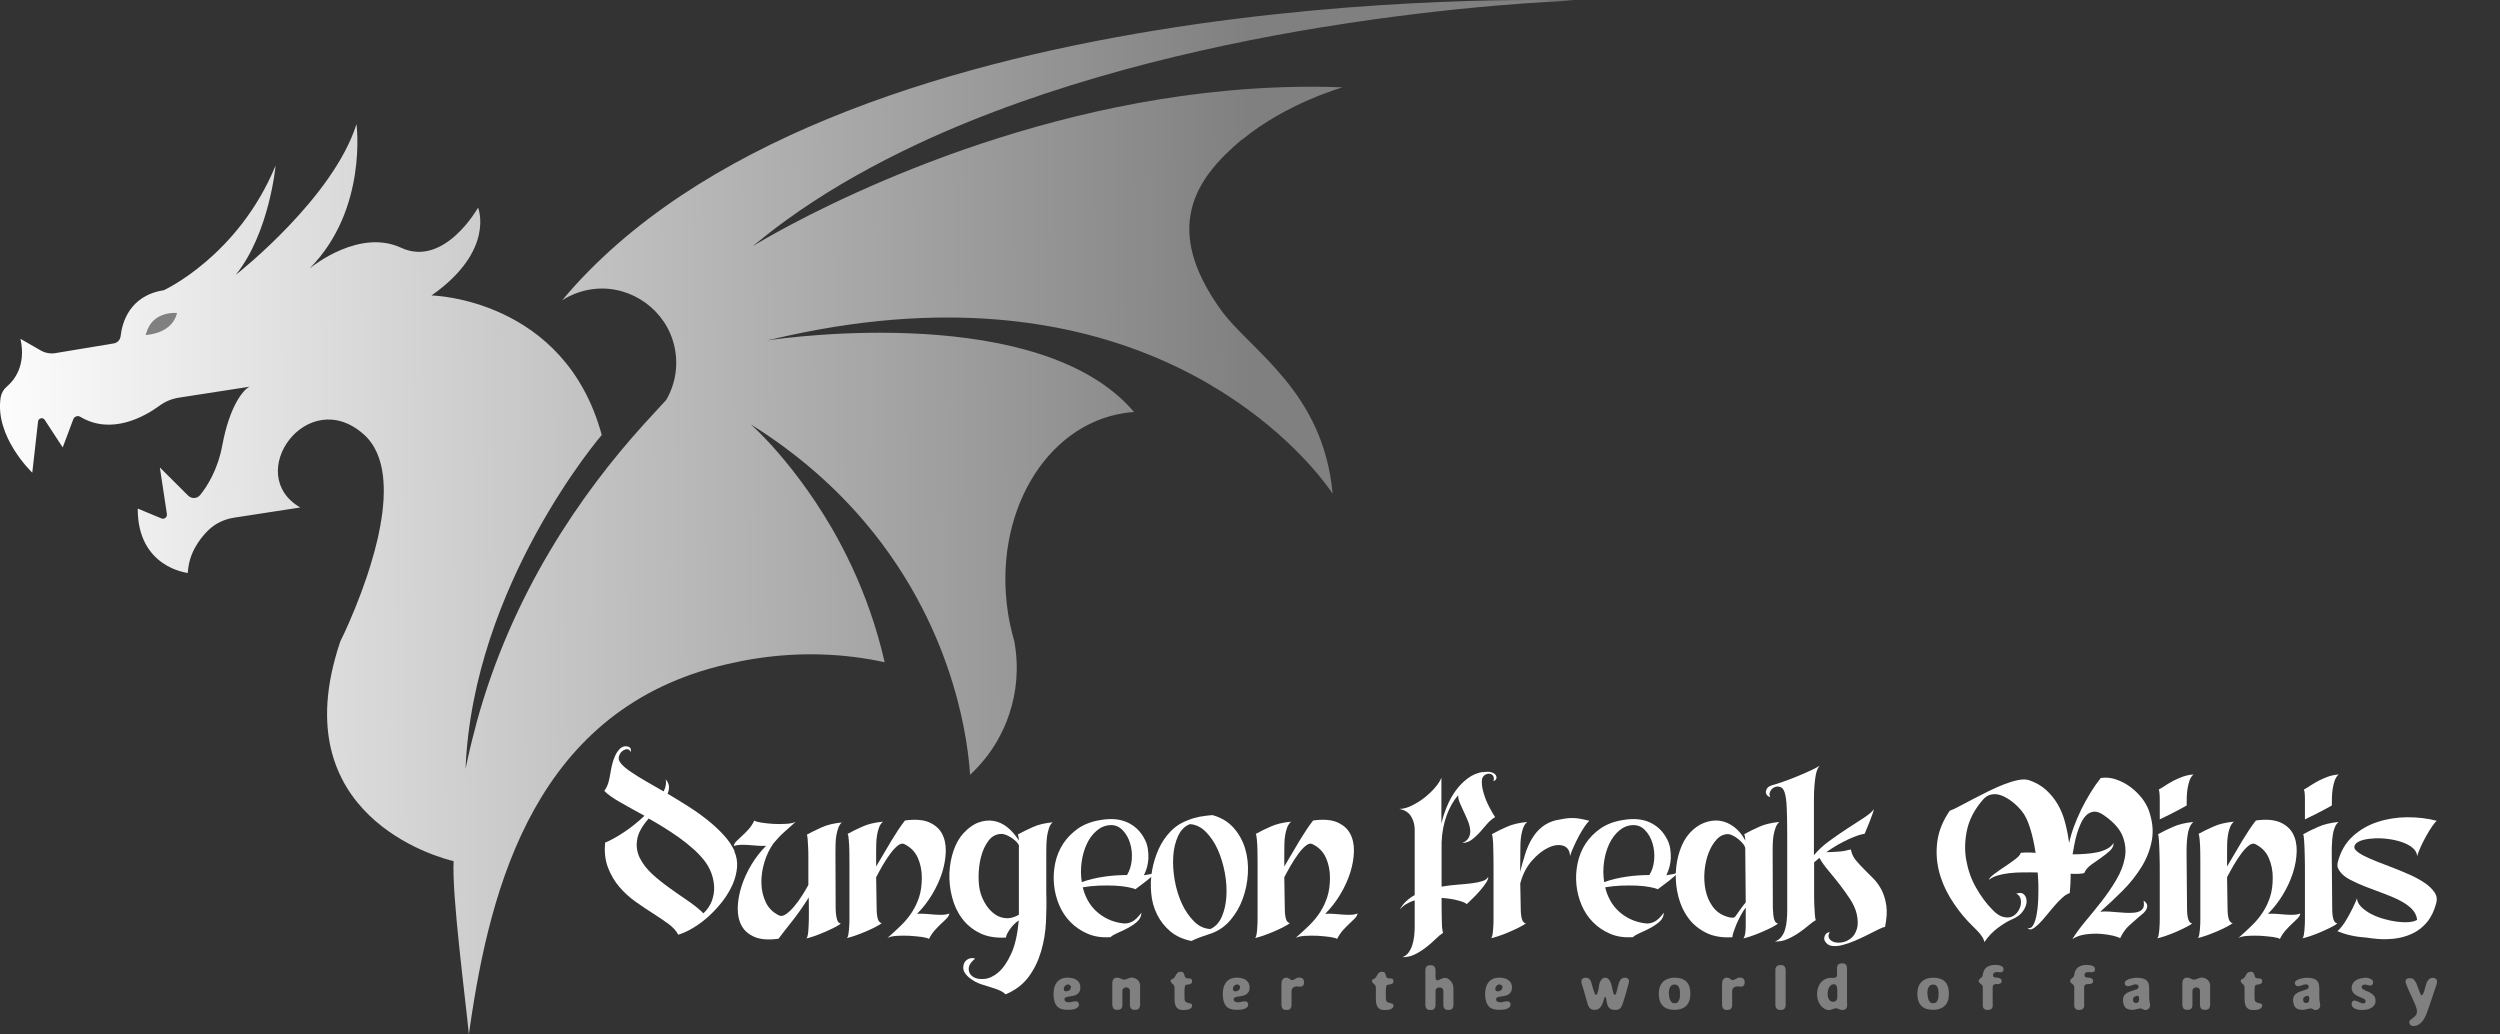
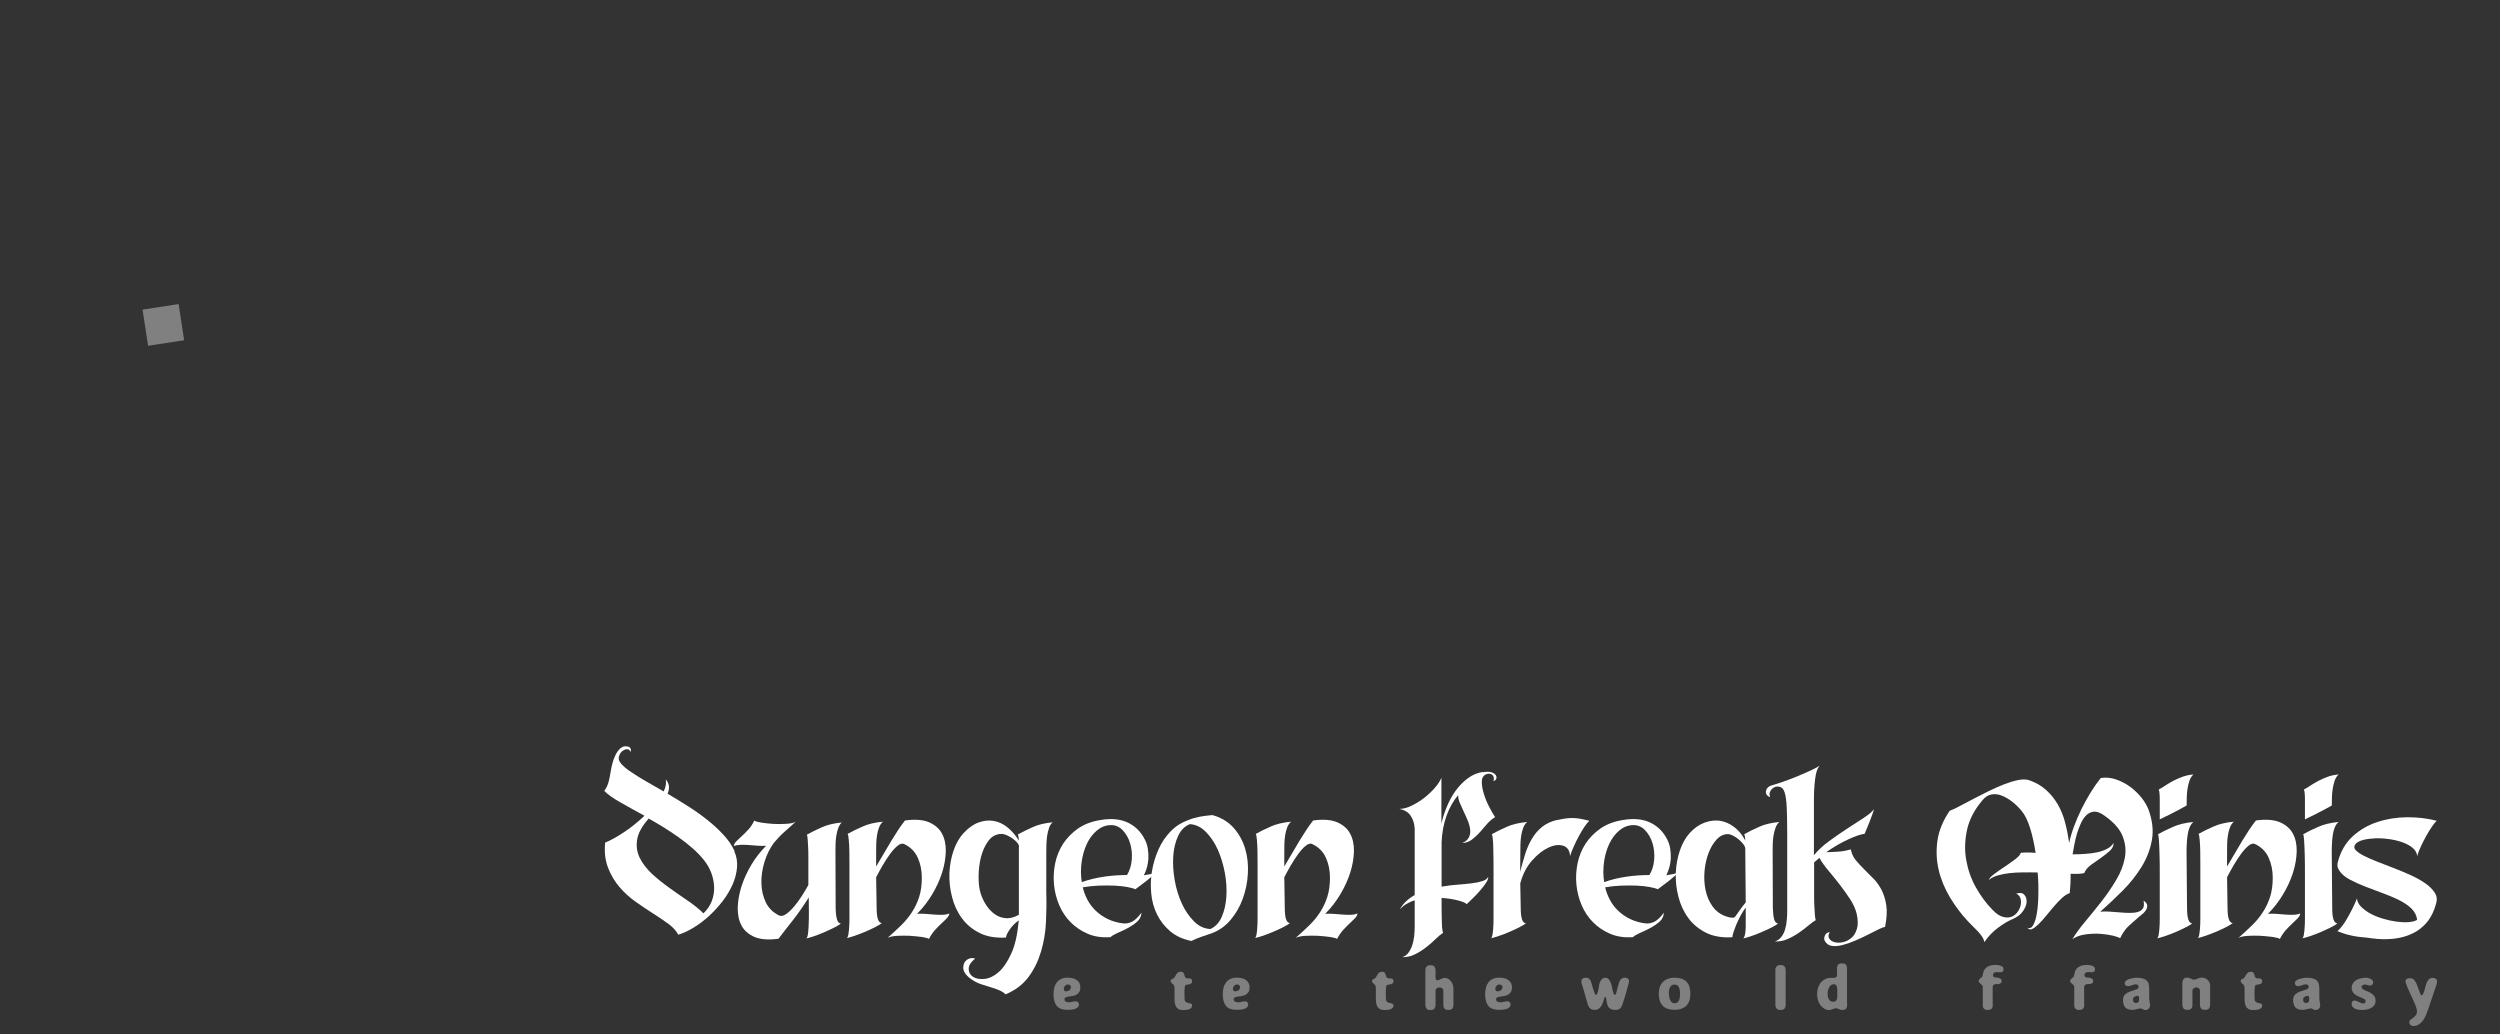
<svg xmlns="http://www.w3.org/2000/svg" width="116" height="48" viewBox="0 0 116 48" fill="none">
  <rect x="0" y="0" width="116" height="48" fill="#333333" stroke="none" />
  <g clip-path="url(#clip0_3537_1977)">
    <path d="M34.072 39.5C34.176 39.732 34.221 39.983 34.199 40.247C34.176 40.511 34.108 40.775 33.994 41.039C33.876 41.303 33.722 41.562 33.531 41.813C33.336 42.063 33.127 42.291 32.9 42.5C32.673 42.71 32.433 42.887 32.188 43.038C31.943 43.188 31.702 43.302 31.471 43.37C31.384 43.201 31.239 43.038 31.035 42.883C30.826 42.728 30.59 42.569 30.327 42.4C30.063 42.236 29.791 42.05 29.505 41.849C29.219 41.649 28.969 41.421 28.747 41.162C28.524 40.907 28.348 40.606 28.216 40.269C28.084 39.932 28.034 39.541 28.08 39.095C28.193 39.054 28.32 38.99 28.47 38.908C28.62 38.826 28.774 38.735 28.933 38.626C29.096 38.521 29.26 38.403 29.423 38.271C29.587 38.139 29.75 38.002 29.904 37.852C29.491 37.624 29.115 37.419 28.783 37.228C28.447 37.037 28.202 36.864 28.039 36.7C28.139 36.559 28.202 36.418 28.238 36.281C28.275 36.145 28.302 36.004 28.325 35.862C28.338 35.771 28.366 35.648 28.397 35.494C28.434 35.339 28.484 35.193 28.547 35.056C28.611 34.92 28.692 34.806 28.788 34.72C28.888 34.633 29.006 34.606 29.146 34.642C29.26 34.679 29.296 34.765 29.264 34.906C29.251 34.852 29.219 34.811 29.174 34.783C29.128 34.761 29.074 34.756 29.015 34.774C28.956 34.792 28.897 34.829 28.842 34.879C28.788 34.934 28.742 35.011 28.715 35.116C28.688 35.216 28.724 35.321 28.824 35.439C28.924 35.557 29.074 35.68 29.269 35.812C29.464 35.944 29.691 36.09 29.954 36.24C30.218 36.391 30.499 36.554 30.794 36.723C30.894 36.518 30.926 36.331 30.89 36.163C30.98 36.267 31.03 36.377 31.039 36.486C31.048 36.595 31.026 36.709 30.976 36.828C31.284 37.01 31.598 37.201 31.92 37.406C32.238 37.606 32.537 37.82 32.814 38.039C33.091 38.257 33.345 38.494 33.568 38.735C33.795 38.976 33.962 39.231 34.085 39.491L34.072 39.5ZM32.642 42.377C32.823 42.2 32.955 42.009 33.032 41.795C33.109 41.585 33.145 41.367 33.136 41.148C33.127 40.93 33.082 40.711 33 40.492C32.914 40.274 32.8 40.074 32.651 39.892C32.501 39.709 32.333 39.532 32.133 39.359C31.938 39.186 31.729 39.022 31.507 38.863C31.284 38.703 31.053 38.553 30.817 38.403C30.576 38.252 30.34 38.116 30.1 37.979C29.791 38.33 29.609 38.658 29.564 38.958C29.514 39.259 29.555 39.536 29.682 39.8C29.809 40.06 30 40.31 30.249 40.543C30.499 40.775 30.776 40.993 31.067 41.203C31.357 41.412 31.648 41.612 31.929 41.804C32.215 41.999 32.451 42.191 32.642 42.382V42.377Z" fill="white" />
    <path d="M39.083 38.139C39.006 38.203 38.947 38.289 38.901 38.403C38.86 38.517 38.829 38.635 38.806 38.767C38.783 38.899 38.774 39.031 38.77 39.168C38.765 39.304 38.765 39.427 38.765 39.532L38.774 42.145C38.779 42.373 38.801 42.541 38.838 42.664C38.874 42.783 38.933 42.846 39.015 42.846C38.978 42.888 38.892 42.947 38.747 43.02C38.602 43.092 38.443 43.17 38.275 43.243C38.102 43.316 37.934 43.384 37.776 43.438C37.612 43.493 37.494 43.529 37.417 43.543C37.458 43.507 37.485 43.402 37.503 43.233C37.517 43.06 37.526 42.869 37.53 42.655C37.535 42.441 37.53 42.241 37.53 42.045C37.53 41.849 37.526 41.717 37.526 41.64C37.281 42.036 37.031 42.391 36.777 42.715C36.523 43.033 36.305 43.316 36.123 43.557C35.665 43.62 35.297 43.593 35.02 43.479C34.743 43.361 34.539 43.188 34.412 42.956C34.285 42.724 34.226 42.446 34.23 42.127C34.239 41.809 34.294 41.476 34.403 41.135C34.512 40.793 34.666 40.456 34.861 40.129C35.056 39.801 35.288 39.505 35.547 39.245C35.42 39.254 35.288 39.25 35.152 39.241C35.016 39.232 34.879 39.218 34.748 39.209C34.616 39.2 34.489 39.195 34.367 39.2C34.244 39.204 34.14 39.222 34.049 39.259C34.058 39.181 34.094 39.104 34.171 39.031C34.248 38.958 34.33 38.877 34.425 38.79C34.521 38.703 34.621 38.603 34.725 38.489C34.83 38.376 34.92 38.239 34.998 38.075C35.047 38.112 35.161 38.144 35.333 38.171C35.51 38.198 35.697 38.216 35.901 38.23C36.105 38.239 36.305 38.239 36.495 38.225C36.691 38.212 36.831 38.18 36.922 38.13C36.718 38.312 36.536 38.476 36.377 38.617C36.218 38.758 36.06 38.927 35.896 39.122C35.715 39.377 35.569 39.669 35.469 40.001C35.37 40.333 35.32 40.657 35.329 40.98C35.333 41.299 35.406 41.599 35.533 41.868C35.665 42.141 35.869 42.341 36.15 42.478C36.241 42.519 36.35 42.501 36.473 42.414C36.595 42.328 36.722 42.214 36.845 42.063C36.972 41.913 37.095 41.749 37.208 41.567C37.326 41.385 37.426 41.217 37.508 41.062V39.805C37.508 39.641 37.508 39.487 37.499 39.336C37.489 39.186 37.485 39.05 37.476 38.936C37.467 38.817 37.453 38.749 37.435 38.731C37.639 38.617 37.871 38.503 38.125 38.389C38.384 38.271 38.697 38.198 39.069 38.162L39.083 38.139Z" fill="white" />
    <path d="M42.56 42.4C42.687 42.395 42.819 42.395 42.955 42.404C43.091 42.414 43.227 42.427 43.354 42.436C43.486 42.446 43.608 42.45 43.726 42.446C43.844 42.446 43.953 42.423 44.053 42.386C44.04 42.464 43.999 42.541 43.926 42.614C43.853 42.687 43.772 42.769 43.676 42.855C43.581 42.942 43.481 43.047 43.377 43.16C43.273 43.279 43.182 43.411 43.105 43.566C43.055 43.529 42.941 43.502 42.769 43.474C42.592 43.452 42.401 43.434 42.201 43.42C41.997 43.411 41.797 43.411 41.607 43.424C41.411 43.438 41.271 43.47 41.18 43.52C41.411 43.315 41.625 43.119 41.82 42.928C42.015 42.737 42.178 42.537 42.319 42.318C42.46 42.099 42.569 41.867 42.651 41.612C42.732 41.357 42.773 41.062 42.773 40.725C42.773 40.388 42.71 40.078 42.583 39.796C42.455 39.514 42.247 39.304 41.952 39.163C41.865 39.122 41.766 39.149 41.652 39.24C41.534 39.336 41.416 39.463 41.298 39.627C41.18 39.791 41.062 39.969 40.948 40.165C40.835 40.36 40.74 40.542 40.653 40.702L40.676 42.131C40.676 42.596 40.758 42.828 40.917 42.828C40.876 42.869 40.78 42.928 40.64 43.001C40.499 43.074 40.34 43.151 40.168 43.224C39.995 43.297 39.823 43.365 39.659 43.42C39.496 43.474 39.373 43.511 39.296 43.525C39.323 43.502 39.346 43.456 39.36 43.388C39.373 43.32 39.382 43.238 39.391 43.151C39.401 43.065 39.405 42.969 39.41 42.878C39.41 42.782 39.414 42.696 39.414 42.618V40.101C39.414 39.91 39.414 39.714 39.41 39.514C39.41 39.313 39.396 39.131 39.382 38.967C39.369 38.803 39.351 38.712 39.328 38.694C39.532 38.58 39.764 38.466 40.022 38.353C40.281 38.234 40.599 38.161 40.971 38.125C40.894 38.189 40.835 38.275 40.789 38.389C40.744 38.503 40.717 38.621 40.694 38.753C40.672 38.885 40.662 39.017 40.658 39.154C40.653 39.29 40.653 39.413 40.653 39.518V40.206C40.917 39.755 41.153 39.354 41.366 38.999C41.579 38.648 41.784 38.334 41.992 38.07C42.451 38.007 42.819 38.034 43.095 38.148C43.372 38.266 43.577 38.439 43.704 38.671C43.831 38.903 43.89 39.181 43.885 39.5C43.876 39.819 43.822 40.151 43.713 40.492C43.604 40.834 43.45 41.171 43.25 41.503C43.05 41.835 42.823 42.127 42.569 42.382L42.56 42.4Z" fill="white" />
    <path d="M48.865 38.139C48.779 38.202 48.715 38.293 48.674 38.421C48.633 38.544 48.602 38.676 48.583 38.812C48.565 38.949 48.556 39.086 48.552 39.227C48.552 39.363 48.547 39.482 48.547 39.582V41.421C48.561 41.858 48.556 42.313 48.533 42.787C48.511 43.26 48.434 43.711 48.306 44.144C48.179 44.576 47.989 44.972 47.73 45.323C47.471 45.673 47.117 45.947 46.659 46.138C46.582 46.06 46.482 45.997 46.364 45.947C46.246 45.897 46.114 45.851 45.978 45.81C45.842 45.769 45.701 45.724 45.556 45.678C45.41 45.632 45.274 45.569 45.152 45.491C44.988 45.391 44.866 45.282 44.779 45.159C44.693 45.036 44.67 44.895 44.721 44.731C44.757 44.626 44.825 44.549 44.925 44.499C45.025 44.449 45.133 44.444 45.247 44.476C45.043 44.645 44.943 44.808 44.947 44.963C44.952 45.118 45.016 45.236 45.147 45.323C45.279 45.409 45.451 45.441 45.669 45.423C45.887 45.405 46.105 45.305 46.323 45.118C46.541 44.931 46.74 44.645 46.917 44.258C47.099 43.87 47.212 43.352 47.272 42.705C47.108 42.819 46.972 42.955 46.858 43.119C46.745 43.283 46.686 43.406 46.677 43.502C46.2 43.529 45.792 43.461 45.456 43.292C45.12 43.124 44.843 42.896 44.634 42.609C44.421 42.323 44.271 41.995 44.176 41.626C44.08 41.257 44.04 40.888 44.053 40.52C44.067 40.155 44.13 39.805 44.244 39.472C44.357 39.14 44.512 38.872 44.707 38.658C44.934 38.416 45.161 38.252 45.397 38.166C45.633 38.079 45.864 38.052 46.091 38.089C46.318 38.125 46.536 38.221 46.736 38.38C46.936 38.539 47.117 38.749 47.281 39.008C47.267 38.853 47.249 38.758 47.226 38.721C47.43 38.608 47.662 38.494 47.916 38.38C48.17 38.261 48.488 38.189 48.86 38.152L48.865 38.139ZM47.285 39.29C47.285 39.227 47.253 39.163 47.194 39.095C47.135 39.026 47.063 38.963 46.977 38.903C46.89 38.844 46.804 38.794 46.713 38.753C46.622 38.717 46.545 38.694 46.482 38.694C46.227 38.694 46.023 38.799 45.864 39.013C45.706 39.222 45.592 39.477 45.515 39.773C45.442 40.069 45.406 40.374 45.406 40.693C45.406 41.011 45.442 41.271 45.51 41.476C45.574 41.672 45.665 41.858 45.778 42.027C45.896 42.195 46.028 42.332 46.178 42.432C46.327 42.536 46.495 42.591 46.681 42.605C46.867 42.618 47.067 42.564 47.276 42.446V39.281L47.285 39.29Z" fill="white" />
    <path d="M52.673 41.257C52.596 41.221 52.469 41.189 52.301 41.157C52.129 41.125 51.929 41.103 51.706 41.093C51.484 41.084 51.239 41.084 50.985 41.093C50.73 41.103 50.481 41.13 50.24 41.171C50.29 41.385 50.367 41.581 50.467 41.767C50.567 41.954 50.699 42.123 50.853 42.268C51.007 42.414 51.189 42.541 51.398 42.642C51.606 42.742 51.847 42.815 52.119 42.846C52.246 42.86 52.378 42.837 52.514 42.773C52.651 42.71 52.8 42.569 52.964 42.35C52.955 42.514 52.891 42.651 52.764 42.764C52.637 42.878 52.492 42.974 52.333 43.06C52.174 43.147 52.015 43.22 51.856 43.288C51.702 43.356 51.593 43.42 51.529 43.484C51.134 43.511 50.785 43.461 50.476 43.329C50.167 43.197 49.9 43.019 49.677 42.792C49.45 42.564 49.273 42.295 49.146 41.995C49.019 41.694 48.937 41.376 48.906 41.043C48.874 40.711 48.892 40.383 48.96 40.056C49.028 39.728 49.151 39.427 49.328 39.15C49.509 38.876 49.741 38.64 50.027 38.439C50.313 38.243 50.662 38.111 51.071 38.048C51.575 37.961 52.001 38.007 52.346 38.175C52.691 38.344 52.95 38.608 53.127 38.967C53.191 39.095 53.236 39.231 53.259 39.382C53.282 39.532 53.291 39.678 53.286 39.828C53.277 39.978 53.254 40.115 53.218 40.251C53.177 40.383 53.132 40.506 53.077 40.611C53.168 40.597 53.259 40.579 53.349 40.565C53.44 40.552 53.531 40.52 53.622 40.488C53.599 40.524 53.549 40.575 53.468 40.647C53.386 40.72 53.295 40.793 53.2 40.87C53.1 40.948 53.005 41.021 52.905 41.093C52.805 41.166 52.732 41.221 52.682 41.262L52.673 41.257ZM50.195 40.93C50.513 40.816 50.853 40.734 51.221 40.679C51.588 40.625 51.947 40.602 52.292 40.602C52.419 40.397 52.492 40.16 52.514 39.892C52.537 39.623 52.51 39.368 52.437 39.127C52.364 38.885 52.246 38.681 52.088 38.517C51.929 38.353 51.738 38.275 51.511 38.285C51.28 38.298 51.071 38.385 50.885 38.544C50.699 38.703 50.544 38.908 50.426 39.163C50.308 39.418 50.227 39.7 50.186 40.01C50.145 40.32 50.145 40.629 50.195 40.93Z" fill="white" />
    <path d="M56.286 37.829C56.681 37.943 56.999 38.139 57.244 38.416C57.489 38.694 57.666 39.017 57.775 39.377C57.884 39.741 57.925 40.128 57.902 40.533C57.88 40.943 57.798 41.33 57.666 41.694C57.535 42.063 57.344 42.391 57.103 42.678C56.863 42.965 56.572 43.174 56.232 43.301C56.069 43.356 55.91 43.411 55.751 43.465C55.592 43.52 55.438 43.584 55.283 43.661C54.888 43.584 54.562 43.433 54.303 43.215C54.044 42.996 53.84 42.737 53.69 42.436C53.54 42.136 53.449 41.813 53.418 41.458C53.381 41.107 53.395 40.752 53.454 40.406C53.513 40.055 53.617 39.723 53.758 39.404C53.903 39.086 54.085 38.812 54.312 38.58C54.475 38.412 54.652 38.275 54.847 38.179C55.043 38.079 55.233 38.007 55.415 37.956C55.596 37.906 55.764 37.874 55.919 37.856C56.073 37.838 56.191 37.824 56.277 37.82L56.286 37.829ZM56.164 43.106C56.395 43.001 56.572 42.81 56.69 42.541C56.808 42.268 56.881 41.958 56.904 41.603C56.926 41.253 56.904 40.879 56.831 40.492C56.758 40.105 56.65 39.75 56.504 39.422C56.359 39.095 56.173 38.826 55.955 38.603C55.737 38.38 55.492 38.261 55.215 38.239C54.975 38.33 54.793 38.512 54.666 38.785C54.539 39.058 54.462 39.372 54.439 39.727C54.416 40.083 54.439 40.456 54.507 40.847C54.575 41.239 54.689 41.599 54.838 41.926C54.988 42.254 55.179 42.527 55.401 42.751C55.624 42.974 55.878 43.092 56.159 43.106H56.164Z" fill="white" />
    <path d="M61.498 42.4C61.625 42.395 61.756 42.395 61.892 42.404C62.029 42.414 62.165 42.427 62.292 42.436C62.423 42.446 62.546 42.45 62.664 42.446C62.782 42.446 62.891 42.423 62.991 42.386C62.977 42.464 62.936 42.541 62.864 42.614C62.791 42.687 62.709 42.769 62.614 42.855C62.519 42.942 62.419 43.047 62.315 43.16C62.21 43.279 62.119 43.411 62.042 43.566C61.992 43.529 61.879 43.502 61.706 43.474C61.529 43.452 61.339 43.434 61.139 43.42C60.935 43.411 60.735 43.411 60.544 43.424C60.349 43.438 60.208 43.47 60.117 43.52C60.349 43.315 60.562 43.119 60.758 42.928C60.953 42.737 61.116 42.537 61.257 42.318C61.398 42.099 61.507 41.867 61.588 41.612C61.67 41.357 61.711 41.062 61.711 40.725C61.711 40.388 61.647 40.078 61.52 39.796C61.393 39.514 61.184 39.304 60.889 39.163C60.803 39.122 60.703 39.149 60.59 39.24C60.472 39.336 60.354 39.463 60.236 39.627C60.117 39.791 59.999 39.969 59.886 40.165C59.773 40.36 59.677 40.542 59.591 40.702L59.614 42.131C59.614 42.596 59.695 42.828 59.854 42.828C59.813 42.869 59.718 42.928 59.577 43.001C59.437 43.074 59.278 43.151 59.105 43.224C58.933 43.297 58.76 43.365 58.597 43.42C58.434 43.474 58.311 43.511 58.234 43.525C58.261 43.502 58.284 43.456 58.297 43.388C58.311 43.32 58.32 43.238 58.329 43.151C58.338 43.065 58.343 42.969 58.347 42.878C58.347 42.782 58.352 42.696 58.352 42.618V40.101C58.352 39.91 58.352 39.714 58.347 39.514C58.347 39.313 58.334 39.131 58.32 38.967C58.306 38.803 58.288 38.712 58.266 38.694C58.47 38.58 58.701 38.466 58.96 38.353C59.219 38.234 59.536 38.161 59.909 38.125C59.832 38.189 59.773 38.275 59.727 38.389C59.682 38.503 59.654 38.621 59.632 38.753C59.609 38.885 59.6 39.017 59.596 39.154C59.591 39.29 59.591 39.413 59.591 39.518V40.206C59.854 39.755 60.09 39.354 60.304 38.999C60.517 38.648 60.721 38.334 60.93 38.07C61.389 38.007 61.756 38.034 62.033 38.148C62.31 38.266 62.514 38.439 62.641 38.671C62.769 38.903 62.828 39.181 62.823 39.5C62.814 39.819 62.759 40.151 62.65 40.492C62.541 40.834 62.387 41.171 62.187 41.503C61.988 41.835 61.761 42.127 61.507 42.382L61.498 42.4Z" fill="white" />
    <path d="M68.815 35.831C68.978 35.803 69.105 35.803 69.205 35.835C69.305 35.867 69.368 35.912 69.405 35.967C69.441 36.022 69.446 36.081 69.427 36.136C69.405 36.19 69.359 36.227 69.291 36.24C69.319 36.172 69.323 36.108 69.305 36.054C69.287 35.999 69.26 35.962 69.219 35.935C69.178 35.912 69.132 35.899 69.082 35.899C69.033 35.899 68.978 35.913 68.928 35.94C68.81 36.004 68.751 36.117 68.756 36.29C68.756 36.459 68.792 36.645 68.856 36.85C68.919 37.055 69.001 37.255 69.105 37.451C69.21 37.647 69.296 37.802 69.373 37.916C69.241 37.993 69.114 38.098 69.005 38.225C68.892 38.357 68.778 38.485 68.665 38.617C68.547 38.749 68.424 38.863 68.297 38.958C68.166 39.058 68.016 39.108 67.848 39.118C68.002 39.049 68.107 38.958 68.156 38.853C68.211 38.749 68.229 38.63 68.216 38.498C68.202 38.366 68.166 38.23 68.107 38.084C68.048 37.938 67.984 37.797 67.916 37.656C67.848 37.515 67.789 37.378 67.734 37.251C67.68 37.123 67.657 37.001 67.657 36.896C67.43 37.164 67.253 37.479 67.122 37.843C66.99 38.207 66.908 38.621 66.89 39.086V41.139C67.144 41.098 67.389 41.066 67.635 41.048C67.875 41.03 68.097 41.012 68.293 40.984C68.488 40.962 68.656 40.925 68.792 40.88C68.928 40.834 69.014 40.77 69.051 40.684C69.064 40.748 69.033 40.839 68.955 40.957C68.878 41.075 68.783 41.203 68.669 41.33C68.556 41.458 68.442 41.585 68.32 41.699C68.202 41.817 68.111 41.904 68.048 41.959C68.034 41.908 67.916 41.854 67.689 41.79C67.462 41.726 67.199 41.685 66.89 41.663V42.095C66.89 42.223 66.89 42.35 66.895 42.482C66.895 42.614 66.904 42.733 66.904 42.846C66.904 42.96 66.913 43.056 66.926 43.138C66.936 43.22 66.949 43.265 66.963 43.279C66.863 43.343 66.749 43.438 66.613 43.57C66.481 43.702 66.332 43.83 66.168 43.957C66.005 44.085 65.832 44.194 65.646 44.285C65.46 44.376 65.27 44.417 65.07 44.413C65.188 44.371 65.288 44.299 65.36 44.194C65.433 44.089 65.492 43.975 65.533 43.843C65.574 43.711 65.601 43.575 65.619 43.425C65.633 43.274 65.642 43.138 65.642 43.001V41.776C65.501 41.817 65.374 41.877 65.256 41.945C65.138 42.018 65.038 42.1 64.947 42.2C65.034 42.05 65.133 41.922 65.251 41.813C65.369 41.704 65.501 41.608 65.642 41.531V38.444C65.628 38.212 65.565 38.016 65.456 37.852C65.347 37.688 65.174 37.583 64.934 37.533C65.111 37.533 65.297 37.483 65.501 37.383C65.705 37.283 65.9 37.164 66.087 37.019C66.273 36.873 66.436 36.718 66.581 36.55C66.727 36.381 66.826 36.227 66.881 36.086V38.212C66.945 37.943 67.031 37.679 67.14 37.415C67.249 37.151 67.385 36.905 67.544 36.686C67.707 36.463 67.893 36.272 68.102 36.117C68.311 35.958 68.547 35.858 68.81 35.817L68.815 35.831Z" fill="white" />
    <path d="M72.237 38.052C72.364 38.025 72.487 38.002 72.6 37.984C72.718 37.966 72.832 37.956 72.95 37.956C73.068 37.956 73.186 37.966 73.313 37.988C73.44 38.011 73.585 38.043 73.744 38.084C73.681 38.139 73.608 38.234 73.522 38.357C73.436 38.48 73.354 38.626 73.268 38.781C73.181 38.935 73.104 39.099 73.027 39.268C72.95 39.436 72.891 39.586 72.85 39.723C72.837 39.464 72.728 39.304 72.528 39.24C72.328 39.181 72.101 39.209 71.842 39.331C71.588 39.45 71.334 39.65 71.084 39.932C70.835 40.215 70.653 40.565 70.54 40.989L70.562 42.141C70.562 42.605 70.644 42.837 70.803 42.837C70.762 42.878 70.667 42.937 70.526 43.01C70.385 43.083 70.226 43.16 70.054 43.233C69.881 43.306 69.709 43.374 69.546 43.429C69.382 43.484 69.26 43.52 69.182 43.534C69.21 43.511 69.232 43.465 69.246 43.397C69.26 43.329 69.269 43.247 69.278 43.16C69.287 43.074 69.291 42.978 69.296 42.887C69.296 42.792 69.3 42.705 69.3 42.628V40.197C69.3 40.083 69.3 39.946 69.296 39.782C69.296 39.618 69.287 39.464 69.287 39.313C69.287 39.163 69.278 39.026 69.264 38.913C69.255 38.794 69.237 38.726 69.219 38.708C69.423 38.594 69.654 38.48 69.913 38.366C70.172 38.248 70.49 38.175 70.862 38.139C70.785 38.202 70.726 38.289 70.68 38.403C70.635 38.517 70.608 38.635 70.585 38.767C70.562 38.899 70.553 39.031 70.549 39.168C70.544 39.304 70.544 39.427 70.544 39.532L70.535 40.452C70.608 40.169 70.685 39.896 70.767 39.632C70.848 39.368 70.957 39.127 71.084 38.913C71.211 38.699 71.366 38.517 71.556 38.366C71.747 38.216 71.969 38.111 72.237 38.048V38.052Z" fill="white" />
    <path d="M76.913 41.257C76.835 41.221 76.708 41.189 76.54 41.157C76.368 41.125 76.168 41.103 75.946 41.093C75.723 41.084 75.478 41.084 75.224 41.093C74.97 41.103 74.72 41.13 74.48 41.171C74.53 41.385 74.607 41.581 74.707 41.767C74.806 41.954 74.938 42.123 75.093 42.268C75.247 42.414 75.428 42.541 75.637 42.642C75.846 42.742 76.087 42.815 76.359 42.846C76.486 42.86 76.618 42.837 76.754 42.773C76.89 42.71 77.04 42.569 77.203 42.35C77.194 42.514 77.131 42.651 77.004 42.764C76.876 42.878 76.731 42.974 76.572 43.06C76.413 43.147 76.254 43.22 76.096 43.288C75.941 43.356 75.832 43.42 75.769 43.484C75.374 43.511 75.024 43.461 74.716 43.329C74.407 43.197 74.139 43.019 73.917 42.792C73.69 42.564 73.513 42.295 73.386 41.995C73.259 41.694 73.177 41.376 73.145 41.043C73.113 40.711 73.132 40.383 73.2 40.056C73.268 39.728 73.39 39.427 73.567 39.15C73.749 38.876 73.98 38.64 74.266 38.439C74.552 38.243 74.902 38.111 75.31 38.048C75.814 37.961 76.241 38.007 76.586 38.175C76.931 38.344 77.19 38.608 77.367 38.967C77.43 39.095 77.476 39.231 77.498 39.382C77.521 39.532 77.53 39.678 77.525 39.828C77.516 39.978 77.494 40.115 77.457 40.251C77.417 40.383 77.371 40.506 77.317 40.611C77.407 40.597 77.498 40.579 77.589 40.565C77.68 40.552 77.771 40.52 77.861 40.488C77.839 40.524 77.789 40.575 77.707 40.647C77.625 40.72 77.535 40.793 77.439 40.87C77.339 40.948 77.244 41.021 77.144 41.093C77.044 41.166 76.972 41.221 76.922 41.262L76.913 41.257ZM74.434 40.93C74.752 40.816 75.093 40.734 75.46 40.679C75.828 40.625 76.186 40.602 76.531 40.602C76.659 40.397 76.731 40.16 76.754 39.892C76.776 39.623 76.749 39.368 76.677 39.127C76.604 38.885 76.486 38.681 76.327 38.517C76.168 38.353 75.978 38.275 75.751 38.285C75.519 38.298 75.31 38.385 75.124 38.544C74.938 38.703 74.784 38.908 74.666 39.163C74.548 39.418 74.466 39.7 74.425 40.01C74.384 40.32 74.384 40.629 74.434 40.93Z" fill="white" />
    <path d="M82.564 38.139C82.487 38.202 82.428 38.289 82.387 38.403C82.346 38.517 82.314 38.635 82.292 38.767C82.269 38.899 82.26 39.031 82.255 39.168C82.255 39.304 82.251 39.427 82.251 39.532L82.26 42.145C82.269 42.373 82.287 42.541 82.323 42.664C82.36 42.782 82.419 42.846 82.501 42.846C82.464 42.887 82.373 42.946 82.233 43.019C82.092 43.092 81.928 43.169 81.756 43.242C81.584 43.315 81.416 43.383 81.252 43.438C81.089 43.493 80.966 43.529 80.889 43.543C80.916 43.52 80.939 43.475 80.957 43.406C80.975 43.338 80.989 43.256 80.993 43.169C81.002 43.083 81.002 42.987 81.002 42.896V42.109C80.916 42.223 80.839 42.346 80.766 42.482C80.694 42.619 80.626 42.755 80.571 42.887C80.517 43.019 80.471 43.142 80.435 43.252C80.399 43.361 80.381 43.438 80.381 43.488C79.904 43.516 79.496 43.447 79.16 43.279C78.824 43.11 78.547 42.883 78.338 42.596C78.125 42.309 77.975 41.981 77.879 41.612C77.784 41.244 77.743 40.875 77.757 40.506C77.771 40.142 77.834 39.791 77.948 39.459C78.061 39.127 78.215 38.858 78.411 38.644C78.619 38.416 78.846 38.262 79.091 38.171C79.337 38.08 79.573 38.052 79.804 38.084C80.036 38.12 80.258 38.216 80.462 38.371C80.671 38.526 80.844 38.74 80.984 39.004C80.971 38.84 80.953 38.744 80.93 38.708C81.134 38.594 81.366 38.48 81.62 38.366C81.874 38.248 82.192 38.175 82.564 38.139ZM80.517 42.528C80.594 42.423 80.671 42.309 80.753 42.195C80.835 42.077 80.916 41.972 81.002 41.872L80.98 39.377C80.98 39.313 80.948 39.245 80.889 39.168C80.83 39.09 80.757 39.017 80.671 38.944C80.585 38.876 80.499 38.817 80.408 38.772C80.317 38.726 80.24 38.703 80.176 38.703C79.981 38.703 79.804 38.785 79.65 38.954C79.496 39.122 79.373 39.327 79.278 39.577C79.182 39.828 79.119 40.105 79.091 40.41C79.064 40.716 79.078 41.011 79.137 41.298C79.196 41.585 79.305 41.836 79.464 42.059C79.623 42.282 79.836 42.437 80.113 42.528C80.213 42.564 80.299 42.582 80.372 42.582C80.444 42.582 80.494 42.564 80.512 42.528H80.517Z" fill="white" />
    <path d="M85.882 39.427C85.918 39.609 85.991 39.773 86.109 39.914C86.227 40.055 86.354 40.196 86.495 40.333C86.636 40.47 86.781 40.615 86.926 40.766C87.076 40.916 87.199 41.093 87.308 41.298C87.412 41.503 87.485 41.744 87.525 42.017C87.566 42.291 87.544 42.623 87.466 43.01C87.398 43.019 87.289 43.056 87.14 43.133C86.99 43.21 86.826 43.292 86.645 43.383C86.463 43.474 86.268 43.565 86.064 43.652C85.859 43.739 85.664 43.807 85.483 43.852C85.301 43.898 85.138 43.911 84.993 43.889C84.847 43.866 84.743 43.788 84.67 43.657C84.634 43.593 84.634 43.515 84.67 43.42C84.707 43.324 84.784 43.265 84.902 43.247C84.829 43.365 84.825 43.47 84.879 43.552C84.933 43.634 85.02 43.693 85.133 43.72C85.247 43.748 85.374 43.748 85.519 43.716C85.664 43.684 85.791 43.615 85.909 43.515C86.028 43.415 86.109 43.27 86.164 43.087C86.218 42.905 86.209 42.673 86.15 42.4C86.096 42.172 85.991 41.949 85.846 41.722C85.696 41.494 85.537 41.271 85.365 41.048C85.192 40.825 85.02 40.611 84.843 40.401C84.666 40.192 84.525 39.996 84.421 39.805C84.38 39.841 84.339 39.878 84.298 39.91C84.257 39.941 84.221 39.978 84.175 40.014V41.435C84.175 41.644 84.175 41.835 84.184 42.017C84.194 42.195 84.203 42.35 84.212 42.473C84.221 42.596 84.239 42.669 84.257 42.691C84.157 42.746 84.044 42.833 83.908 42.946C83.772 43.06 83.626 43.174 83.463 43.283C83.299 43.397 83.127 43.493 82.936 43.575C82.746 43.657 82.555 43.693 82.351 43.684C82.478 43.643 82.578 43.57 82.655 43.47C82.732 43.37 82.791 43.256 82.827 43.128C82.868 42.996 82.891 42.86 82.904 42.714C82.918 42.568 82.927 42.436 82.927 42.318V38.744C82.927 38.193 82.918 37.77 82.904 37.465C82.891 37.16 82.859 36.932 82.809 36.777C82.768 36.636 82.7 36.55 82.609 36.518C82.519 36.486 82.428 36.486 82.346 36.522C82.26 36.559 82.196 36.618 82.146 36.709C82.097 36.795 82.092 36.891 82.137 36.991C82.074 36.968 82.024 36.937 81.983 36.886C81.942 36.836 81.928 36.782 81.938 36.723C81.947 36.663 81.969 36.604 82.015 36.554C82.06 36.499 82.137 36.459 82.242 36.431C82.369 36.395 82.528 36.345 82.723 36.276C82.918 36.208 83.118 36.135 83.327 36.049C83.535 35.962 83.74 35.876 83.93 35.789C84.126 35.703 84.293 35.616 84.434 35.53C84.407 35.557 84.375 35.603 84.343 35.662C84.312 35.721 84.284 35.812 84.257 35.93C84.234 36.049 84.212 36.208 84.194 36.399C84.175 36.595 84.166 36.836 84.166 37.132V39.682C84.357 39.45 84.593 39.231 84.879 39.022C85.165 38.812 85.447 38.621 85.723 38.439C86 38.261 86.254 38.098 86.481 37.947C86.708 37.797 86.867 37.665 86.949 37.547C86.94 37.588 86.922 37.66 86.885 37.765C86.849 37.865 86.808 37.975 86.763 38.093C86.717 38.211 86.672 38.321 86.627 38.43C86.581 38.539 86.545 38.626 86.518 38.689C86.441 38.699 86.336 38.721 86.214 38.762C86.087 38.803 85.941 38.862 85.782 38.935C85.624 39.008 85.451 39.099 85.269 39.199C85.092 39.304 84.911 39.418 84.738 39.541C84.956 39.536 85.151 39.527 85.324 39.514C85.496 39.504 85.683 39.468 85.878 39.413L85.882 39.427Z" fill="white" />
    <path d="M99.473 41.794C99.577 41.872 99.632 41.949 99.632 42.027C99.632 42.104 99.609 42.177 99.559 42.25C99.509 42.322 99.45 42.382 99.377 42.436C99.305 42.491 99.259 42.532 99.228 42.559C99.096 42.678 98.946 42.81 98.792 42.946C98.637 43.083 98.497 43.279 98.374 43.533C98.324 43.497 98.215 43.461 98.043 43.415C97.87 43.374 97.675 43.347 97.453 43.329C97.23 43.315 97.003 43.324 96.767 43.356C96.531 43.388 96.332 43.461 96.159 43.575C96.309 43.329 96.504 43.056 96.754 42.76C97.003 42.464 97.253 42.154 97.507 41.831C97.761 41.508 97.988 41.175 98.193 40.829C98.397 40.488 98.528 40.146 98.592 39.805C98.656 39.463 98.619 39.126 98.488 38.794C98.356 38.462 98.075 38.148 97.643 37.843C97.466 37.715 97.312 37.656 97.176 37.66C97.04 37.67 96.922 37.72 96.817 37.815C96.717 37.911 96.627 38.038 96.554 38.198C96.481 38.357 96.418 38.521 96.368 38.694C96.318 38.867 96.277 39.04 96.245 39.213C96.213 39.386 96.186 39.527 96.168 39.641C96.377 39.641 96.586 39.636 96.785 39.618C96.985 39.605 97.171 39.577 97.339 39.541C97.507 39.504 97.657 39.445 97.784 39.377C97.911 39.309 98.007 39.218 98.07 39.113C98.07 39.254 98.011 39.377 97.888 39.486C97.766 39.595 97.634 39.7 97.484 39.805C97.335 39.91 97.18 40.014 97.031 40.123C96.881 40.233 96.772 40.36 96.708 40.511C96.567 40.547 96.359 40.556 96.077 40.542C96.077 40.706 96.077 40.861 96.068 41.007C96.059 41.152 96.05 41.298 96.037 41.439C95.923 41.476 95.805 41.548 95.682 41.662C95.56 41.776 95.433 41.904 95.31 42.049C95.183 42.195 95.061 42.341 94.938 42.495C94.815 42.646 94.697 42.778 94.588 42.883C94.48 42.987 94.38 43.065 94.293 43.106C94.207 43.147 94.135 43.128 94.076 43.051C94.18 43.092 94.271 43.051 94.343 42.923C94.416 42.796 94.475 42.609 94.511 42.368C94.552 42.127 94.575 41.84 94.579 41.508C94.588 41.175 94.579 40.834 94.548 40.483C94.321 40.479 94.098 40.474 93.871 40.479C93.644 40.479 93.436 40.492 93.231 40.515C93.031 40.538 92.85 40.574 92.682 40.624C92.514 40.674 92.382 40.747 92.278 40.829C92.301 40.761 92.382 40.665 92.532 40.556C92.682 40.442 92.841 40.328 93.018 40.215C93.195 40.096 93.358 39.982 93.508 39.868C93.658 39.755 93.744 39.659 93.758 39.573C93.921 39.55 94.153 39.55 94.452 39.573C94.389 39.149 94.302 38.762 94.194 38.416C94.085 38.07 93.953 37.802 93.799 37.62C93.658 37.451 93.508 37.305 93.345 37.182C93.181 37.059 93.022 36.968 92.864 36.909C92.705 36.85 92.55 36.832 92.4 36.864C92.251 36.891 92.115 36.977 91.996 37.119C91.615 37.565 91.375 38.025 91.27 38.507C91.166 38.99 91.152 39.459 91.234 39.914C91.316 40.369 91.465 40.797 91.692 41.193C91.919 41.59 92.169 41.931 92.451 42.213C92.618 42.391 92.777 42.5 92.932 42.541C93.081 42.582 93.213 42.582 93.326 42.541C93.44 42.5 93.531 42.427 93.608 42.327C93.681 42.227 93.731 42.122 93.758 42.008C93.781 41.895 93.781 41.79 93.749 41.685C93.717 41.585 93.653 41.512 93.553 41.467C93.708 41.412 93.826 41.421 93.912 41.503C93.998 41.585 94.035 41.694 94.035 41.831C94.035 41.967 93.976 42.118 93.867 42.277C93.758 42.436 93.585 42.564 93.345 42.664C93.163 42.741 92.95 42.869 92.705 43.051C92.464 43.228 92.251 43.452 92.078 43.711C92.056 43.62 92.019 43.533 91.96 43.447C91.901 43.361 91.838 43.283 91.765 43.206C91.692 43.128 91.615 43.051 91.538 42.978C91.461 42.905 91.388 42.828 91.316 42.751C90.998 42.414 90.721 42.04 90.476 41.635C90.235 41.23 90.058 40.806 89.954 40.36C89.85 39.914 89.831 39.463 89.899 38.994C89.968 38.53 90.158 38.07 90.467 37.62C90.585 37.578 90.744 37.506 90.934 37.401C91.129 37.301 91.338 37.187 91.565 37.069C91.792 36.95 92.033 36.827 92.282 36.704C92.532 36.581 92.773 36.477 93.004 36.386C93.236 36.299 93.449 36.235 93.649 36.194C93.844 36.154 94.012 36.158 94.144 36.199C94.452 36.304 94.716 36.454 94.933 36.65C95.151 36.846 95.333 37.069 95.483 37.328C95.632 37.588 95.746 37.865 95.823 38.175C95.905 38.48 95.964 38.794 96.009 39.113C96.059 38.871 96.132 38.621 96.232 38.352C96.332 38.084 96.445 37.82 96.572 37.556C96.704 37.292 96.844 37.032 96.999 36.782C97.153 36.531 97.312 36.304 97.475 36.099C97.716 36.062 97.952 36.085 98.188 36.167C98.424 36.249 98.642 36.363 98.842 36.509C99.041 36.659 99.214 36.823 99.364 37.009C99.513 37.196 99.618 37.383 99.691 37.565C99.872 38.066 99.927 38.535 99.849 38.972C99.772 39.409 99.613 39.823 99.373 40.215C99.132 40.606 98.842 40.975 98.497 41.321C98.152 41.667 97.802 41.995 97.453 42.304C97.584 42.291 97.734 42.286 97.888 42.3C98.043 42.313 98.206 42.322 98.37 42.336C98.533 42.35 98.683 42.359 98.828 42.359C98.973 42.359 99.096 42.345 99.2 42.313C99.305 42.282 99.382 42.227 99.432 42.15C99.482 42.072 99.491 41.958 99.464 41.813L99.473 41.794Z" fill="white" />
    <path d="M100.213 42.632V40.547C100.213 40.237 100.213 39.946 100.203 39.682C100.194 39.418 100.19 39.19 100.176 39.008C100.163 38.826 100.149 38.726 100.131 38.708C100.335 38.594 100.571 38.48 100.83 38.366C101.093 38.248 101.406 38.175 101.774 38.139C101.697 38.202 101.638 38.289 101.592 38.403C101.547 38.517 101.52 38.635 101.502 38.767C101.484 38.899 101.47 39.031 101.465 39.167C101.456 39.304 101.456 39.427 101.456 39.532L101.479 42.145C101.479 42.609 101.561 42.842 101.72 42.842C101.679 42.883 101.588 42.942 101.443 43.015C101.297 43.087 101.143 43.165 100.971 43.238C100.798 43.311 100.626 43.379 100.462 43.434C100.299 43.488 100.172 43.525 100.095 43.538C100.122 43.515 100.144 43.47 100.158 43.402C100.172 43.333 100.181 43.251 100.19 43.165C100.199 43.078 100.203 42.983 100.208 42.892C100.208 42.796 100.213 42.71 100.213 42.632ZM100.213 38.02V37.196C100.213 37.055 100.213 36.932 100.203 36.827C100.194 36.723 100.181 36.659 100.163 36.636C100.267 36.582 100.376 36.513 100.485 36.44C100.594 36.368 100.716 36.295 100.848 36.226C100.98 36.158 101.12 36.099 101.275 36.04C101.429 35.985 101.592 35.949 101.779 35.935C101.701 35.999 101.642 36.09 101.597 36.208C101.556 36.327 101.524 36.454 101.502 36.591C101.479 36.723 101.47 36.864 101.465 37.005C101.461 37.146 101.461 37.269 101.461 37.374C101.375 37.424 101.279 37.474 101.175 37.533C101.07 37.592 100.957 37.647 100.844 37.706C100.73 37.765 100.617 37.825 100.508 37.874C100.399 37.925 100.299 37.975 100.217 38.016L100.213 38.02Z" fill="white" />
    <path d="M105.242 42.4C105.369 42.395 105.501 42.395 105.637 42.404C105.773 42.414 105.909 42.427 106.036 42.436C106.168 42.446 106.291 42.45 106.409 42.446C106.527 42.446 106.636 42.423 106.735 42.386C106.722 42.464 106.681 42.541 106.608 42.614C106.536 42.687 106.454 42.769 106.359 42.855C106.263 42.942 106.163 43.047 106.059 43.16C105.955 43.279 105.864 43.411 105.787 43.566C105.737 43.529 105.623 43.502 105.451 43.474C105.274 43.452 105.083 43.434 104.883 43.42C104.679 43.411 104.479 43.411 104.289 43.424C104.094 43.438 103.953 43.47 103.862 43.52C104.094 43.315 104.307 43.119 104.502 42.928C104.697 42.737 104.861 42.537 105.001 42.318C105.142 42.099 105.251 41.867 105.333 41.612C105.415 41.357 105.455 41.062 105.455 40.725C105.455 40.388 105.392 40.078 105.265 39.796C105.138 39.514 104.929 39.304 104.634 39.163C104.548 39.122 104.448 39.149 104.334 39.24C104.216 39.336 104.098 39.463 103.98 39.627C103.862 39.791 103.744 39.969 103.631 40.165C103.517 40.36 103.422 40.542 103.336 40.702L103.358 42.131C103.358 42.596 103.44 42.828 103.599 42.828C103.558 42.869 103.463 42.928 103.322 43.001C103.181 43.074 103.022 43.151 102.85 43.224C102.677 43.297 102.505 43.365 102.341 43.42C102.178 43.474 102.055 43.511 101.978 43.525C102.006 43.502 102.028 43.456 102.042 43.388C102.055 43.32 102.065 43.238 102.074 43.151C102.083 43.065 102.087 42.969 102.092 42.878C102.092 42.782 102.096 42.696 102.096 42.618V40.101C102.096 39.91 102.096 39.714 102.092 39.514C102.092 39.313 102.078 39.131 102.065 38.967C102.051 38.803 102.033 38.712 102.01 38.694C102.214 38.58 102.446 38.466 102.705 38.353C102.963 38.234 103.281 38.161 103.653 38.125C103.576 38.189 103.517 38.275 103.472 38.389C103.426 38.503 103.399 38.621 103.376 38.753C103.354 38.885 103.345 39.017 103.34 39.154C103.336 39.29 103.336 39.413 103.336 39.518V40.206C103.599 39.755 103.835 39.354 104.048 38.999C104.262 38.648 104.466 38.334 104.675 38.07C105.133 38.007 105.501 38.034 105.778 38.148C106.055 38.266 106.259 38.439 106.386 38.671C106.513 38.903 106.572 39.181 106.567 39.5C106.558 39.819 106.504 40.151 106.395 40.492C106.286 40.834 106.132 41.171 105.932 41.503C105.732 41.835 105.505 42.127 105.251 42.382L105.242 42.4Z" fill="white" />
    <path d="M106.949 42.632V40.547C106.949 40.237 106.949 39.946 106.94 39.682C106.931 39.418 106.926 39.19 106.912 39.008C106.899 38.826 106.885 38.726 106.867 38.708C107.071 38.594 107.307 38.48 107.566 38.366C107.829 38.248 108.143 38.175 108.51 38.139C108.433 38.202 108.374 38.289 108.329 38.403C108.283 38.517 108.256 38.635 108.238 38.767C108.22 38.899 108.206 39.031 108.202 39.167C108.193 39.304 108.193 39.427 108.193 39.532L108.215 42.145C108.215 42.609 108.297 42.842 108.456 42.842C108.415 42.883 108.324 42.942 108.179 43.015C108.034 43.087 107.879 43.165 107.707 43.238C107.534 43.311 107.362 43.379 107.198 43.434C107.035 43.488 106.908 43.525 106.831 43.538C106.858 43.515 106.881 43.47 106.894 43.402C106.908 43.333 106.917 43.251 106.926 43.165C106.935 43.078 106.94 42.983 106.944 42.892C106.944 42.796 106.949 42.71 106.949 42.632ZM106.949 38.02V37.196C106.949 37.055 106.949 36.932 106.94 36.827C106.931 36.723 106.917 36.659 106.899 36.636C107.003 36.582 107.112 36.513 107.221 36.44C107.33 36.368 107.453 36.295 107.584 36.226C107.716 36.158 107.857 36.099 108.011 36.04C108.165 35.985 108.329 35.949 108.515 35.935C108.438 35.999 108.379 36.09 108.333 36.208C108.292 36.327 108.261 36.454 108.238 36.591C108.215 36.723 108.206 36.864 108.202 37.005C108.197 37.146 108.197 37.269 108.197 37.374C108.111 37.424 108.015 37.474 107.911 37.533C107.807 37.592 107.693 37.647 107.58 37.706C107.466 37.765 107.353 37.825 107.244 37.874C107.135 37.925 107.035 37.975 106.953 38.016L106.949 38.02Z" fill="white" />
    <path d="M109.291 39.172C109.218 39.263 109.223 39.354 109.3 39.441C109.377 39.527 109.504 39.618 109.686 39.709C109.868 39.8 110.076 39.896 110.326 39.991C110.571 40.087 110.83 40.187 111.093 40.287C111.361 40.392 111.62 40.501 111.874 40.615C112.128 40.733 112.35 40.856 112.537 40.989C112.727 41.12 112.868 41.266 112.968 41.416C113.068 41.567 113.09 41.731 113.04 41.908C112.95 42.259 112.804 42.555 112.614 42.787C112.423 43.019 112.187 43.201 111.919 43.324C111.647 43.452 111.352 43.529 111.03 43.561C110.707 43.593 110.367 43.584 110.008 43.533C109.877 43.511 109.749 43.497 109.627 43.488C109.509 43.479 109.386 43.461 109.268 43.442C109.15 43.42 109.023 43.392 108.887 43.356C108.751 43.319 108.61 43.269 108.456 43.206C108.519 43.156 108.592 43.074 108.678 42.964C108.764 42.855 108.846 42.723 108.932 42.573C109.019 42.423 109.096 42.272 109.173 42.118C109.25 41.963 109.314 41.817 109.364 41.685C109.373 41.817 109.432 41.945 109.55 42.068C109.668 42.186 109.813 42.295 109.986 42.391C110.158 42.486 110.358 42.564 110.571 42.627C110.784 42.691 110.993 42.737 111.198 42.764C111.402 42.791 111.588 42.8 111.76 42.787C111.933 42.773 112.065 42.737 112.155 42.682C112.133 42.486 112.046 42.313 111.897 42.163C111.747 42.013 111.556 41.885 111.32 41.767C111.089 41.649 110.834 41.544 110.562 41.444C110.29 41.344 110.022 41.243 109.763 41.143C109.504 41.043 109.264 40.934 109.046 40.82C108.828 40.706 108.665 40.574 108.56 40.419C108.506 40.342 108.469 40.269 108.46 40.196C108.451 40.128 108.456 40.055 108.479 39.987C108.606 39.5 108.837 39.104 109.168 38.803C109.504 38.498 109.886 38.28 110.317 38.139C110.748 37.997 111.207 37.925 111.692 37.92C112.178 37.92 112.632 37.97 113.063 38.084C113 38.139 112.927 38.234 112.841 38.357C112.754 38.484 112.668 38.626 112.582 38.78C112.496 38.935 112.409 39.099 112.332 39.267C112.255 39.436 112.196 39.586 112.155 39.723C112.146 39.582 112.083 39.459 111.956 39.349C111.828 39.24 111.67 39.154 111.479 39.085C111.288 39.017 111.084 38.967 110.857 38.935C110.63 38.903 110.412 38.89 110.203 38.899C109.995 38.908 109.804 38.931 109.641 38.976C109.477 39.022 109.359 39.085 109.286 39.172H109.291Z" fill="white" />
    <path d="M49.546 45.364C49.618 45.364 49.691 45.373 49.759 45.387C49.832 45.4 49.891 45.428 49.945 45.464C50 45.501 50.041 45.546 50.077 45.601C50.109 45.66 50.127 45.728 50.127 45.815C50.127 45.91 50.109 45.988 50.072 46.038C50.036 46.088 49.99 46.133 49.936 46.161C49.882 46.188 49.823 46.206 49.759 46.215C49.696 46.224 49.636 46.233 49.582 46.243C49.528 46.252 49.482 46.261 49.446 46.279C49.41 46.297 49.391 46.325 49.391 46.361C49.391 46.42 49.414 46.461 49.459 46.479C49.505 46.498 49.555 46.507 49.605 46.507C49.65 46.507 49.696 46.498 49.75 46.484C49.804 46.47 49.859 46.461 49.918 46.461C49.963 46.461 50 46.475 50.022 46.502C50.05 46.529 50.063 46.566 50.063 46.602C50.063 46.661 50.045 46.707 50.009 46.739C49.972 46.771 49.927 46.798 49.873 46.816C49.818 46.834 49.759 46.844 49.696 46.848C49.632 46.853 49.578 46.857 49.528 46.857C49.301 46.857 49.137 46.798 49.037 46.68C48.937 46.561 48.883 46.379 48.883 46.129C48.883 46.02 48.897 45.919 48.919 45.828C48.942 45.733 48.983 45.655 49.033 45.587C49.083 45.519 49.151 45.464 49.237 45.423C49.319 45.382 49.419 45.364 49.537 45.359L49.546 45.364ZM49.696 45.81C49.696 45.774 49.682 45.742 49.655 45.719C49.627 45.696 49.596 45.678 49.555 45.678C49.505 45.678 49.459 45.701 49.419 45.742C49.378 45.783 49.36 45.833 49.36 45.888C49.36 45.919 49.369 45.947 49.382 45.965C49.396 45.983 49.423 45.997 49.455 45.997C49.478 45.997 49.505 45.997 49.532 45.988C49.559 45.983 49.587 45.974 49.609 45.956C49.632 45.938 49.65 45.924 49.664 45.901C49.677 45.878 49.686 45.846 49.686 45.815L49.696 45.81Z" fill="#808080" />
-     <path d="M51.62 45.541C51.625 45.51 51.634 45.478 51.652 45.45C51.67 45.423 51.693 45.405 51.72 45.387C51.747 45.368 51.783 45.364 51.833 45.364C51.87 45.364 51.901 45.368 51.933 45.378C51.961 45.387 51.988 45.396 52.011 45.41C52.033 45.423 52.056 45.432 52.079 45.441C52.101 45.45 52.119 45.455 52.142 45.455C52.201 45.455 52.256 45.441 52.31 45.414C52.364 45.387 52.423 45.368 52.487 45.359C52.596 45.359 52.691 45.391 52.769 45.455C52.846 45.519 52.891 45.601 52.9 45.705V46.63C52.9 46.689 52.882 46.743 52.85 46.789C52.819 46.834 52.759 46.857 52.664 46.857C52.569 46.857 52.51 46.834 52.478 46.789C52.446 46.743 52.433 46.689 52.428 46.63V45.979C52.428 45.924 52.41 45.883 52.374 45.856C52.337 45.828 52.296 45.815 52.251 45.815C52.21 45.815 52.174 45.828 52.138 45.856C52.101 45.883 52.083 45.919 52.079 45.974V46.63C52.079 46.661 52.079 46.689 52.069 46.716C52.06 46.743 52.051 46.771 52.033 46.789C52.015 46.807 51.992 46.825 51.961 46.839C51.929 46.853 51.892 46.857 51.847 46.857C51.752 46.857 51.693 46.834 51.661 46.789C51.629 46.743 51.616 46.689 51.611 46.63V45.646C51.611 45.61 51.611 45.573 51.62 45.541Z" fill="#808080" />
    <path d="M55.006 45.705C54.988 45.737 54.975 45.774 54.97 45.815C54.965 45.856 54.961 45.901 54.961 45.947C54.961 45.992 54.961 46.042 54.961 46.092C54.961 46.142 54.961 46.193 54.961 46.243C54.961 46.293 54.961 46.334 54.965 46.366C54.965 46.398 54.979 46.429 54.988 46.452C55.002 46.475 55.02 46.493 55.047 46.507C55.075 46.52 55.106 46.529 55.147 46.539C55.183 46.548 55.22 46.557 55.261 46.571C55.301 46.584 55.315 46.616 55.315 46.661C55.315 46.703 55.301 46.739 55.279 46.762C55.256 46.789 55.224 46.807 55.188 46.825C55.152 46.844 55.106 46.853 55.056 46.857C55.006 46.862 54.961 46.866 54.911 46.866C54.816 46.866 54.739 46.853 54.684 46.821C54.63 46.789 54.589 46.748 54.562 46.693C54.534 46.639 54.516 46.58 54.507 46.507C54.498 46.438 54.498 46.361 54.498 46.284V45.91C54.498 45.842 54.498 45.792 54.484 45.751C54.475 45.715 54.453 45.683 54.412 45.655C54.385 45.637 54.362 45.61 54.339 45.578C54.316 45.546 54.312 45.514 54.325 45.482C54.33 45.464 54.344 45.45 54.357 45.446C54.371 45.437 54.385 45.432 54.403 45.423C54.421 45.414 54.439 45.4 54.462 45.387C54.484 45.373 54.502 45.341 54.525 45.305C54.543 45.273 54.562 45.246 54.575 45.218C54.589 45.191 54.607 45.168 54.625 45.15C54.643 45.132 54.67 45.114 54.693 45.105C54.72 45.095 54.757 45.091 54.802 45.091C54.852 45.091 54.888 45.109 54.911 45.141C54.934 45.173 54.947 45.209 54.961 45.255C54.97 45.3 54.979 45.332 55.002 45.355C55.02 45.373 55.043 45.387 55.07 45.391C55.097 45.396 55.124 45.4 55.156 45.4C55.188 45.4 55.22 45.4 55.247 45.41C55.27 45.414 55.283 45.428 55.297 45.455C55.31 45.482 55.315 45.51 55.315 45.537C55.315 45.578 55.301 45.61 55.279 45.628C55.256 45.646 55.224 45.66 55.193 45.669C55.161 45.678 55.124 45.683 55.084 45.687C55.043 45.692 55.016 45.701 54.993 45.719L55.006 45.705Z" fill="#808080" />
    <path d="M57.398 45.364C57.471 45.364 57.544 45.373 57.612 45.387C57.684 45.4 57.743 45.428 57.798 45.464C57.852 45.501 57.893 45.546 57.93 45.601C57.961 45.66 57.98 45.728 57.98 45.815C57.98 45.91 57.961 45.988 57.925 46.038C57.889 46.088 57.843 46.133 57.789 46.161C57.734 46.188 57.675 46.206 57.612 46.215C57.548 46.224 57.489 46.233 57.435 46.243C57.38 46.252 57.335 46.261 57.299 46.279C57.262 46.297 57.244 46.325 57.244 46.361C57.244 46.42 57.267 46.461 57.312 46.479C57.358 46.498 57.408 46.507 57.458 46.507C57.503 46.507 57.548 46.498 57.603 46.484C57.657 46.47 57.712 46.461 57.771 46.461C57.816 46.461 57.852 46.475 57.875 46.502C57.902 46.529 57.916 46.566 57.916 46.602C57.916 46.661 57.898 46.707 57.861 46.739C57.825 46.771 57.78 46.798 57.725 46.816C57.671 46.834 57.612 46.844 57.548 46.848C57.485 46.853 57.43 46.857 57.38 46.857C57.153 46.857 56.99 46.798 56.89 46.68C56.79 46.561 56.736 46.379 56.736 46.129C56.736 46.02 56.749 45.919 56.772 45.828C56.795 45.733 56.836 45.655 56.886 45.587C56.935 45.519 57.004 45.464 57.09 45.423C57.172 45.382 57.271 45.364 57.389 45.359L57.398 45.364ZM57.544 45.81C57.544 45.774 57.53 45.742 57.503 45.719C57.476 45.696 57.444 45.678 57.403 45.678C57.353 45.678 57.308 45.701 57.267 45.742C57.226 45.783 57.208 45.833 57.208 45.888C57.208 45.919 57.217 45.947 57.231 45.965C57.244 45.983 57.271 45.997 57.303 45.997C57.326 45.997 57.353 45.997 57.38 45.988C57.408 45.983 57.435 45.974 57.458 45.956C57.48 45.938 57.498 45.924 57.512 45.901C57.526 45.878 57.535 45.846 57.535 45.815L57.544 45.81Z" fill="#808080" />
-     <path d="M59.931 46.634C59.931 46.693 59.913 46.748 59.882 46.794C59.85 46.839 59.791 46.862 59.695 46.862C59.6 46.862 59.541 46.839 59.509 46.794C59.477 46.748 59.464 46.693 59.459 46.634V45.696C59.459 45.66 59.459 45.619 59.464 45.583C59.468 45.541 59.477 45.505 59.496 45.473C59.514 45.441 59.536 45.414 59.564 45.396C59.591 45.378 59.632 45.364 59.677 45.364C59.714 45.364 59.745 45.368 59.768 45.378C59.791 45.387 59.813 45.4 59.832 45.414C59.85 45.428 59.872 45.441 59.886 45.455C59.904 45.469 59.927 45.473 59.95 45.478C59.972 45.478 59.995 45.473 60.022 45.459C60.045 45.446 60.072 45.432 60.099 45.419C60.127 45.405 60.154 45.391 60.181 45.378C60.208 45.364 60.24 45.359 60.276 45.359C60.331 45.359 60.376 45.368 60.413 45.387C60.453 45.405 60.481 45.441 60.499 45.501C60.517 45.555 60.512 45.61 60.499 45.66C60.481 45.715 60.449 45.751 60.408 45.769C60.372 45.783 60.335 45.783 60.304 45.778C60.272 45.774 60.236 45.769 60.195 45.769C60.122 45.765 60.059 45.783 60.009 45.819C59.959 45.856 59.927 45.919 59.927 46.001V46.63L59.931 46.634Z" fill="#808080" />
    <path d="M64.348 45.705C64.33 45.737 64.316 45.774 64.312 45.815C64.307 45.856 64.303 45.901 64.303 45.947C64.303 45.992 64.303 46.042 64.303 46.092C64.303 46.142 64.303 46.193 64.303 46.243C64.303 46.293 64.303 46.334 64.307 46.366C64.307 46.398 64.321 46.429 64.33 46.452C64.344 46.475 64.362 46.493 64.389 46.507C64.416 46.52 64.448 46.529 64.489 46.539C64.525 46.548 64.561 46.557 64.602 46.571C64.643 46.584 64.657 46.616 64.657 46.661C64.657 46.703 64.643 46.739 64.62 46.762C64.598 46.789 64.566 46.807 64.53 46.825C64.493 46.844 64.448 46.853 64.398 46.857C64.348 46.862 64.303 46.866 64.253 46.866C64.157 46.866 64.08 46.853 64.026 46.821C63.971 46.789 63.931 46.748 63.903 46.693C63.876 46.639 63.858 46.58 63.849 46.507C63.84 46.438 63.84 46.361 63.84 46.284V45.91C63.84 45.842 63.84 45.792 63.826 45.751C63.817 45.715 63.794 45.683 63.754 45.655C63.726 45.637 63.703 45.61 63.681 45.578C63.658 45.546 63.654 45.514 63.667 45.482C63.672 45.464 63.685 45.45 63.699 45.446C63.713 45.437 63.726 45.432 63.744 45.423C63.763 45.414 63.781 45.4 63.803 45.387C63.826 45.373 63.844 45.341 63.867 45.305C63.885 45.273 63.903 45.246 63.917 45.218C63.931 45.191 63.949 45.168 63.967 45.15C63.985 45.132 64.012 45.114 64.035 45.105C64.062 45.095 64.098 45.091 64.144 45.091C64.194 45.091 64.23 45.109 64.253 45.141C64.275 45.173 64.289 45.209 64.303 45.255C64.312 45.3 64.321 45.332 64.344 45.355C64.362 45.373 64.384 45.387 64.412 45.391C64.439 45.396 64.466 45.4 64.498 45.4C64.53 45.4 64.561 45.4 64.589 45.41C64.611 45.414 64.625 45.428 64.639 45.455C64.652 45.482 64.657 45.51 64.657 45.537C64.657 45.578 64.643 45.61 64.62 45.628C64.598 45.646 64.566 45.66 64.534 45.669C64.502 45.678 64.466 45.683 64.425 45.687C64.384 45.692 64.357 45.701 64.335 45.719L64.348 45.705Z" fill="#808080" />
    <path d="M67.389 46.793C67.358 46.839 67.299 46.862 67.203 46.862C67.108 46.862 67.049 46.839 67.017 46.793C66.985 46.748 66.972 46.693 66.972 46.634V45.992C66.972 45.928 66.954 45.883 66.917 45.855C66.881 45.828 66.84 45.815 66.795 45.815C66.749 45.815 66.704 45.828 66.668 45.855C66.627 45.883 66.609 45.919 66.609 45.974V46.639C66.609 46.698 66.591 46.752 66.559 46.798C66.527 46.843 66.468 46.866 66.373 46.866C66.277 46.866 66.218 46.843 66.186 46.798C66.155 46.752 66.141 46.698 66.137 46.639V45.013C66.137 44.95 66.155 44.895 66.186 44.854C66.218 44.808 66.282 44.786 66.377 44.786C66.468 44.786 66.527 44.808 66.559 44.854C66.591 44.9 66.609 44.954 66.609 45.013V45.35C66.609 45.377 66.613 45.405 66.622 45.437C66.631 45.469 66.65 45.482 66.69 45.482C66.718 45.482 66.745 45.478 66.772 45.464C66.799 45.45 66.831 45.441 66.858 45.428C66.885 45.414 66.917 45.4 66.945 45.391C66.972 45.382 67.004 45.373 67.031 45.373C67.099 45.373 67.162 45.391 67.212 45.428C67.262 45.464 67.299 45.496 67.326 45.532C67.367 45.578 67.394 45.633 67.412 45.692C67.43 45.755 67.439 45.824 67.439 45.901V46.643C67.439 46.702 67.421 46.757 67.389 46.803V46.793Z" fill="#808080" />
    <path d="M69.573 45.364C69.645 45.364 69.718 45.373 69.786 45.387C69.859 45.4 69.918 45.428 69.972 45.464C70.027 45.501 70.067 45.546 70.104 45.601C70.136 45.66 70.154 45.728 70.154 45.815C70.154 45.91 70.136 45.988 70.099 46.038C70.063 46.088 70.018 46.133 69.963 46.161C69.909 46.188 69.85 46.206 69.786 46.215C69.723 46.224 69.664 46.233 69.609 46.243C69.555 46.252 69.509 46.261 69.473 46.279C69.437 46.297 69.418 46.325 69.418 46.361C69.418 46.42 69.441 46.461 69.487 46.479C69.532 46.498 69.582 46.507 69.632 46.507C69.677 46.507 69.723 46.498 69.777 46.484C69.832 46.47 69.886 46.461 69.945 46.461C69.99 46.461 70.027 46.475 70.049 46.502C70.077 46.529 70.09 46.566 70.09 46.602C70.09 46.661 70.072 46.707 70.036 46.739C69.999 46.771 69.954 46.798 69.9 46.816C69.845 46.834 69.786 46.844 69.723 46.848C69.659 46.853 69.605 46.857 69.555 46.857C69.328 46.857 69.164 46.798 69.064 46.68C68.965 46.561 68.91 46.379 68.91 46.129C68.91 46.02 68.924 45.919 68.946 45.828C68.969 45.733 69.01 45.655 69.06 45.587C69.11 45.519 69.178 45.464 69.264 45.423C69.346 45.382 69.446 45.364 69.564 45.359L69.573 45.364ZM69.718 45.81C69.718 45.774 69.704 45.742 69.677 45.719C69.65 45.696 69.618 45.678 69.577 45.678C69.527 45.678 69.482 45.701 69.441 45.742C69.4 45.783 69.382 45.833 69.382 45.888C69.382 45.919 69.391 45.947 69.405 45.965C69.418 45.983 69.446 45.997 69.477 45.997C69.5 45.997 69.527 45.997 69.555 45.988C69.582 45.983 69.609 45.974 69.632 45.956C69.654 45.938 69.673 45.924 69.686 45.901C69.7 45.878 69.709 45.846 69.709 45.815L69.718 45.81Z" fill="#808080" />
    <path d="M73.581 45.364C73.631 45.364 73.676 45.373 73.708 45.396C73.74 45.418 73.767 45.446 73.79 45.482C73.812 45.519 73.826 45.555 73.84 45.6C73.853 45.646 73.862 45.687 73.876 45.733C73.885 45.764 73.899 45.801 73.912 45.851C73.926 45.901 73.939 45.947 73.958 45.992C73.976 46.038 73.989 46.079 74.003 46.11C74.017 46.142 74.03 46.16 74.044 46.16C74.076 46.16 74.098 46.142 74.117 46.101C74.13 46.06 74.144 46.01 74.157 45.956C74.171 45.901 74.18 45.833 74.189 45.764C74.198 45.696 74.216 45.632 74.239 45.573C74.262 45.514 74.294 45.464 74.33 45.428C74.371 45.386 74.421 45.368 74.489 45.368C74.548 45.368 74.598 45.386 74.634 45.428C74.675 45.468 74.702 45.519 74.729 45.573C74.752 45.632 74.775 45.696 74.788 45.764C74.802 45.833 74.816 45.896 74.829 45.956C74.843 46.015 74.856 46.065 74.87 46.101C74.884 46.142 74.906 46.16 74.929 46.16C74.956 46.16 74.979 46.129 74.997 46.065C75.015 46.001 75.034 45.928 75.052 45.846C75.07 45.764 75.093 45.682 75.12 45.6C75.147 45.519 75.179 45.464 75.224 45.428C75.242 45.409 75.269 45.391 75.301 45.382C75.333 45.368 75.369 45.364 75.401 45.364C75.456 45.364 75.501 45.377 75.533 45.405C75.565 45.432 75.587 45.468 75.587 45.519C75.587 45.541 75.587 45.559 75.578 45.582C75.574 45.605 75.569 45.623 75.565 45.642C75.524 45.801 75.483 45.956 75.438 46.106C75.392 46.252 75.347 46.406 75.297 46.561C75.265 46.661 75.229 46.734 75.179 46.784C75.129 46.834 75.061 46.862 74.965 46.862C74.87 46.862 74.793 46.848 74.743 46.821C74.689 46.793 74.648 46.757 74.62 46.707C74.593 46.661 74.575 46.607 74.561 46.538C74.548 46.475 74.539 46.406 74.525 46.334C74.511 46.288 74.498 46.261 74.48 46.256C74.462 46.252 74.448 46.274 74.434 46.329C74.421 46.379 74.403 46.434 74.384 46.493C74.366 46.552 74.339 46.611 74.307 46.666C74.275 46.721 74.235 46.766 74.185 46.803C74.135 46.839 74.071 46.857 74.003 46.857C73.935 46.857 73.876 46.848 73.835 46.825C73.794 46.802 73.763 46.771 73.735 46.734C73.708 46.693 73.69 46.652 73.672 46.602C73.658 46.552 73.64 46.497 73.626 46.443C73.59 46.329 73.563 46.224 73.535 46.129C73.513 46.029 73.481 45.924 73.44 45.801C73.427 45.769 73.413 45.728 73.399 45.673C73.381 45.623 73.377 45.573 73.377 45.528C73.377 45.468 73.399 45.423 73.44 45.4C73.486 45.377 73.531 45.364 73.581 45.364Z" fill="#808080" />
    <path d="M77.707 45.364C77.948 45.364 78.129 45.428 78.252 45.55C78.374 45.673 78.433 45.86 78.433 46.106C78.433 46.352 78.37 46.543 78.243 46.666C78.116 46.789 77.934 46.857 77.698 46.857C77.462 46.857 77.276 46.793 77.153 46.67C77.031 46.543 76.967 46.361 76.967 46.115C76.967 45.869 77.035 45.682 77.167 45.555C77.299 45.428 77.48 45.364 77.707 45.364ZM77.444 46.12C77.444 46.179 77.448 46.233 77.457 46.283C77.466 46.334 77.48 46.379 77.503 46.42C77.525 46.461 77.548 46.493 77.58 46.516C77.612 46.538 77.653 46.552 77.698 46.552C77.757 46.552 77.802 46.538 77.839 46.507C77.875 46.475 77.898 46.434 77.916 46.388C77.934 46.343 77.943 46.292 77.948 46.238C77.952 46.183 77.952 46.138 77.952 46.097C77.952 46.038 77.952 45.983 77.939 45.933C77.93 45.883 77.916 45.837 77.898 45.801C77.879 45.764 77.852 45.733 77.82 45.714C77.789 45.696 77.748 45.682 77.703 45.682C77.644 45.682 77.594 45.696 77.557 45.728C77.521 45.755 77.494 45.796 77.476 45.837C77.457 45.883 77.444 45.928 77.439 45.983C77.435 46.038 77.43 46.083 77.43 46.124L77.444 46.12Z" fill="#808080" />
-     <path d="M80.376 46.634C80.376 46.693 80.358 46.748 80.326 46.794C80.294 46.839 80.235 46.862 80.14 46.862C80.045 46.862 79.986 46.839 79.954 46.794C79.922 46.748 79.909 46.693 79.904 46.634V45.696C79.904 45.66 79.904 45.619 79.909 45.583C79.913 45.541 79.922 45.505 79.94 45.473C79.959 45.441 79.981 45.414 80.008 45.396C80.036 45.378 80.076 45.364 80.122 45.364C80.158 45.364 80.19 45.368 80.213 45.378C80.235 45.387 80.258 45.4 80.276 45.414C80.294 45.428 80.317 45.441 80.331 45.455C80.349 45.469 80.372 45.473 80.394 45.478C80.417 45.478 80.44 45.473 80.467 45.459C80.49 45.446 80.517 45.432 80.544 45.419C80.571 45.405 80.599 45.391 80.626 45.378C80.653 45.364 80.685 45.359 80.721 45.359C80.776 45.359 80.821 45.368 80.857 45.387C80.898 45.405 80.925 45.441 80.944 45.501C80.962 45.555 80.957 45.61 80.944 45.66C80.925 45.715 80.894 45.751 80.853 45.769C80.816 45.783 80.78 45.783 80.748 45.778C80.717 45.774 80.68 45.769 80.639 45.769C80.567 45.765 80.503 45.783 80.453 45.819C80.403 45.856 80.372 45.919 80.372 46.001V46.63L80.376 46.634Z" fill="#808080" />
    <path d="M82.618 46.862C82.573 46.862 82.532 46.858 82.505 46.844C82.473 46.83 82.451 46.816 82.432 46.794C82.414 46.771 82.401 46.748 82.391 46.721C82.382 46.694 82.378 46.662 82.378 46.634V45.005C82.378 44.973 82.378 44.945 82.391 44.918C82.401 44.891 82.414 44.863 82.432 44.845C82.451 44.822 82.473 44.809 82.505 44.795C82.537 44.781 82.573 44.777 82.618 44.777C82.714 44.777 82.773 44.8 82.805 44.845C82.836 44.891 82.85 44.945 82.855 45.005V46.634C82.855 46.694 82.836 46.748 82.805 46.794C82.773 46.839 82.714 46.862 82.618 46.862Z" fill="#808080" />
    <path d="M85.71 46.548C85.71 46.593 85.71 46.634 85.705 46.671C85.705 46.707 85.692 46.743 85.678 46.771C85.664 46.798 85.642 46.821 85.61 46.839C85.578 46.857 85.537 46.862 85.483 46.862C85.442 46.862 85.406 46.857 85.383 46.848C85.356 46.839 85.333 46.83 85.315 46.816C85.297 46.807 85.278 46.798 85.256 46.794C85.238 46.789 85.215 46.784 85.197 46.784C85.174 46.784 85.151 46.784 85.124 46.794C85.102 46.803 85.074 46.812 85.047 46.821C85.02 46.83 84.993 46.844 84.961 46.853C84.929 46.862 84.897 46.866 84.856 46.866C84.806 46.866 84.761 46.857 84.711 46.834C84.661 46.812 84.62 46.784 84.579 46.752C84.539 46.721 84.502 46.68 84.471 46.639C84.439 46.598 84.412 46.552 84.393 46.507C84.366 46.452 84.348 46.393 84.334 46.329C84.321 46.265 84.312 46.197 84.312 46.129C84.312 46.029 84.325 45.933 84.353 45.846C84.38 45.76 84.416 45.683 84.466 45.614C84.516 45.546 84.579 45.491 84.652 45.45C84.725 45.41 84.811 45.382 84.911 45.373H84.997C85.024 45.373 85.052 45.373 85.083 45.373C85.111 45.373 85.138 45.368 85.16 45.359C85.183 45.35 85.201 45.341 85.215 45.323C85.229 45.305 85.238 45.282 85.238 45.246V44.931C85.238 44.9 85.238 44.868 85.247 44.84C85.256 44.813 85.265 44.786 85.283 44.767C85.301 44.745 85.324 44.731 85.356 44.717C85.387 44.704 85.424 44.699 85.469 44.699C85.564 44.699 85.624 44.722 85.655 44.767C85.687 44.813 85.701 44.868 85.701 44.931V46.552L85.71 46.548ZM85.092 45.669C85.038 45.669 84.993 45.683 84.956 45.715C84.92 45.742 84.888 45.783 84.865 45.824C84.843 45.869 84.825 45.915 84.816 45.969C84.806 46.024 84.802 46.07 84.802 46.12C84.802 46.22 84.82 46.302 84.865 46.375C84.906 46.447 84.97 46.484 85.061 46.484C85.115 46.484 85.16 46.466 85.197 46.425C85.233 46.384 85.251 46.325 85.251 46.247C85.251 46.206 85.251 46.165 85.251 46.12C85.251 46.074 85.251 46.024 85.251 45.96C85.251 45.874 85.242 45.806 85.219 45.751C85.201 45.696 85.156 45.669 85.083 45.669H85.092Z" fill="#808080" />
-     <path d="M89.704 45.364C89.945 45.364 90.126 45.428 90.249 45.55C90.371 45.673 90.43 45.86 90.43 46.106C90.43 46.352 90.367 46.543 90.24 46.666C90.113 46.789 89.931 46.857 89.695 46.857C89.459 46.857 89.273 46.793 89.15 46.67C89.028 46.543 88.964 46.361 88.964 46.115C88.964 45.869 89.032 45.682 89.164 45.555C89.296 45.428 89.477 45.364 89.704 45.364ZM89.441 46.12C89.441 46.179 89.445 46.233 89.455 46.283C89.464 46.334 89.477 46.379 89.5 46.42C89.523 46.461 89.545 46.493 89.577 46.516C89.609 46.538 89.65 46.552 89.695 46.552C89.754 46.552 89.8 46.538 89.836 46.507C89.872 46.475 89.895 46.434 89.913 46.388C89.931 46.343 89.94 46.292 89.945 46.238C89.949 46.183 89.949 46.138 89.949 46.097C89.949 46.038 89.949 45.983 89.936 45.933C89.927 45.883 89.913 45.837 89.895 45.801C89.877 45.764 89.85 45.733 89.818 45.714C89.786 45.696 89.745 45.682 89.7 45.682C89.641 45.682 89.591 45.696 89.554 45.728C89.518 45.755 89.491 45.796 89.473 45.837C89.455 45.883 89.441 45.928 89.436 45.983C89.432 46.038 89.427 46.083 89.427 46.124L89.441 46.12Z" fill="#808080" />
    <path d="M92.464 46.634C92.464 46.666 92.464 46.693 92.455 46.721C92.446 46.748 92.437 46.775 92.419 46.793C92.4 46.812 92.378 46.83 92.346 46.843C92.314 46.857 92.278 46.862 92.228 46.862C92.178 46.862 92.142 46.857 92.115 46.843C92.087 46.83 92.06 46.816 92.046 46.793C92.028 46.771 92.015 46.748 92.01 46.721C92.001 46.693 92.001 46.661 92.001 46.634V45.796C92.001 45.76 91.992 45.733 91.969 45.71C91.951 45.687 91.928 45.669 91.906 45.651C91.883 45.632 91.86 45.614 91.842 45.596C91.824 45.578 91.81 45.555 91.81 45.528C91.81 45.496 91.82 45.468 91.842 45.441C91.865 45.414 91.888 45.391 91.91 45.377C91.942 45.359 91.965 45.337 91.978 45.309C91.992 45.282 92.001 45.25 92.006 45.209C92.024 45.068 92.078 44.959 92.178 44.886C92.278 44.813 92.405 44.772 92.569 44.772C92.605 44.772 92.641 44.772 92.682 44.776C92.723 44.781 92.759 44.786 92.795 44.799C92.832 44.813 92.864 44.822 92.895 44.84C92.922 44.858 92.945 44.881 92.954 44.913C92.954 44.913 92.963 44.936 92.963 44.945C92.963 44.954 92.963 44.968 92.963 44.977C92.963 45.032 92.95 45.068 92.918 45.086C92.886 45.104 92.85 45.113 92.809 45.113C92.782 45.113 92.755 45.113 92.727 45.109C92.7 45.109 92.673 45.104 92.646 45.104C92.605 45.104 92.569 45.113 92.532 45.136C92.496 45.159 92.478 45.191 92.478 45.236C92.478 45.295 92.496 45.332 92.528 45.341C92.559 45.355 92.614 45.359 92.682 45.364C92.732 45.368 92.777 45.382 92.818 45.409C92.859 45.432 92.877 45.469 92.877 45.514C92.877 45.56 92.868 45.592 92.845 45.61C92.823 45.628 92.8 45.642 92.768 45.651C92.736 45.66 92.705 45.66 92.668 45.66C92.632 45.66 92.6 45.66 92.569 45.669C92.537 45.678 92.514 45.687 92.491 45.71C92.473 45.728 92.46 45.764 92.46 45.81V46.634H92.464Z" fill="#808080" />
    <path d="M96.708 46.634C96.708 46.666 96.708 46.693 96.699 46.721C96.69 46.748 96.681 46.775 96.663 46.793C96.645 46.812 96.622 46.83 96.59 46.843C96.558 46.857 96.522 46.862 96.472 46.862C96.422 46.862 96.386 46.857 96.359 46.843C96.332 46.83 96.304 46.816 96.291 46.793C96.272 46.771 96.259 46.748 96.254 46.721C96.245 46.693 96.245 46.661 96.245 46.634V45.796C96.245 45.76 96.236 45.733 96.213 45.71C96.195 45.687 96.173 45.669 96.15 45.651C96.127 45.632 96.105 45.614 96.086 45.596C96.068 45.578 96.055 45.555 96.055 45.528C96.055 45.496 96.064 45.468 96.086 45.441C96.109 45.414 96.132 45.391 96.154 45.377C96.186 45.359 96.209 45.337 96.223 45.309C96.236 45.282 96.245 45.25 96.25 45.209C96.268 45.068 96.322 44.959 96.422 44.886C96.522 44.813 96.649 44.772 96.813 44.772C96.849 44.772 96.885 44.772 96.926 44.776C96.967 44.781 97.003 44.786 97.04 44.799C97.076 44.813 97.108 44.822 97.139 44.84C97.167 44.858 97.189 44.881 97.198 44.913C97.198 44.913 97.208 44.936 97.208 44.945C97.208 44.954 97.208 44.968 97.208 44.977C97.208 45.032 97.194 45.068 97.162 45.086C97.13 45.104 97.094 45.113 97.053 45.113C97.026 45.113 96.999 45.113 96.972 45.109C96.944 45.109 96.917 45.104 96.89 45.104C96.849 45.104 96.813 45.113 96.776 45.136C96.74 45.159 96.722 45.191 96.722 45.236C96.722 45.295 96.74 45.332 96.772 45.341C96.804 45.355 96.858 45.359 96.926 45.364C96.976 45.368 97.022 45.382 97.062 45.409C97.103 45.432 97.121 45.469 97.121 45.514C97.121 45.56 97.112 45.592 97.09 45.61C97.067 45.628 97.044 45.642 97.012 45.651C96.981 45.66 96.949 45.66 96.912 45.66C96.876 45.66 96.844 45.66 96.813 45.669C96.781 45.678 96.758 45.687 96.736 45.71C96.717 45.728 96.704 45.764 96.704 45.81V46.634H96.708Z" fill="#808080" />
    <path d="M99.155 45.368C99.273 45.368 99.368 45.382 99.441 45.405C99.513 45.428 99.573 45.459 99.613 45.505C99.654 45.55 99.686 45.6 99.7 45.664C99.713 45.728 99.722 45.796 99.722 45.878C99.722 45.947 99.722 46.006 99.722 46.06C99.722 46.115 99.722 46.16 99.722 46.202C99.722 46.292 99.722 46.361 99.731 46.406C99.736 46.456 99.74 46.493 99.745 46.52C99.75 46.547 99.754 46.57 99.759 46.589C99.763 46.607 99.763 46.629 99.763 46.652C99.763 46.711 99.74 46.766 99.695 46.807C99.65 46.848 99.595 46.866 99.536 46.866C99.495 46.862 99.459 46.848 99.427 46.825C99.395 46.802 99.364 46.793 99.332 46.793C99.3 46.793 99.268 46.793 99.237 46.803C99.205 46.812 99.173 46.816 99.141 46.825C99.109 46.834 99.078 46.843 99.046 46.848C99.014 46.857 98.978 46.857 98.946 46.857C98.787 46.857 98.674 46.816 98.61 46.743C98.547 46.666 98.51 46.557 98.506 46.411C98.506 46.32 98.524 46.252 98.56 46.197C98.597 46.142 98.642 46.101 98.696 46.069C98.751 46.038 98.819 46.01 98.892 45.987C98.964 45.965 99.041 45.937 99.119 45.91C99.15 45.906 99.178 45.892 99.2 45.865C99.223 45.842 99.232 45.815 99.232 45.783C99.232 45.746 99.219 45.719 99.191 45.701C99.164 45.682 99.137 45.673 99.109 45.673C99.073 45.673 99.037 45.678 99.005 45.687C98.973 45.696 98.942 45.705 98.914 45.719C98.887 45.728 98.855 45.737 98.828 45.746C98.801 45.755 98.769 45.76 98.742 45.76C98.696 45.76 98.656 45.746 98.628 45.719C98.601 45.692 98.588 45.655 98.588 45.619C98.588 45.569 98.61 45.528 98.656 45.496C98.701 45.464 98.755 45.437 98.819 45.418C98.883 45.4 98.946 45.386 99.01 45.377C99.073 45.368 99.123 45.364 99.164 45.364L99.155 45.368ZM99.001 46.279C99.001 46.279 98.982 46.306 98.978 46.324C98.973 46.343 98.969 46.361 98.969 46.384C98.969 46.429 98.982 46.47 99.005 46.497C99.028 46.525 99.064 46.538 99.114 46.538C99.164 46.538 99.196 46.525 99.219 46.497C99.241 46.47 99.255 46.42 99.255 46.343C99.255 46.297 99.25 46.265 99.241 46.242C99.232 46.22 99.209 46.206 99.173 46.206C99.146 46.206 99.114 46.215 99.078 46.233C99.041 46.252 99.014 46.265 99.005 46.279H99.001Z" fill="#808080" />
    <path d="M101.27 45.541C101.275 45.51 101.284 45.478 101.302 45.45C101.32 45.423 101.343 45.405 101.37 45.387C101.397 45.368 101.434 45.364 101.484 45.364C101.52 45.364 101.552 45.368 101.583 45.378C101.611 45.387 101.638 45.396 101.661 45.41C101.683 45.423 101.706 45.432 101.729 45.441C101.751 45.45 101.77 45.455 101.792 45.455C101.851 45.455 101.906 45.441 101.96 45.414C102.015 45.387 102.074 45.368 102.137 45.359C102.246 45.359 102.341 45.391 102.419 45.455C102.496 45.519 102.541 45.601 102.55 45.705V46.63C102.55 46.689 102.532 46.743 102.5 46.789C102.469 46.834 102.41 46.857 102.314 46.857C102.219 46.857 102.16 46.834 102.128 46.789C102.096 46.743 102.083 46.689 102.078 46.63V45.979C102.078 45.924 102.06 45.883 102.024 45.856C101.987 45.828 101.947 45.815 101.901 45.815C101.86 45.815 101.824 45.828 101.788 45.856C101.751 45.883 101.733 45.919 101.729 45.974V46.63C101.729 46.661 101.729 46.689 101.72 46.716C101.71 46.743 101.701 46.771 101.683 46.789C101.665 46.807 101.642 46.825 101.611 46.839C101.579 46.853 101.543 46.857 101.497 46.857C101.402 46.857 101.343 46.834 101.311 46.789C101.279 46.743 101.266 46.689 101.261 46.63V45.646C101.261 45.61 101.261 45.573 101.27 45.541Z" fill="#808080" />
-     <path d="M104.656 45.705C104.638 45.737 104.625 45.774 104.62 45.815C104.616 45.856 104.611 45.901 104.611 45.947C104.611 45.992 104.611 46.042 104.611 46.092C104.611 46.142 104.611 46.193 104.611 46.243C104.611 46.293 104.611 46.334 104.616 46.366C104.616 46.398 104.629 46.429 104.638 46.452C104.652 46.475 104.67 46.493 104.697 46.507C104.725 46.52 104.756 46.529 104.797 46.539C104.833 46.548 104.87 46.557 104.911 46.571C104.951 46.584 104.965 46.616 104.965 46.661C104.965 46.703 104.951 46.739 104.929 46.762C104.906 46.789 104.874 46.807 104.838 46.825C104.802 46.844 104.756 46.853 104.706 46.857C104.656 46.862 104.611 46.866 104.561 46.866C104.466 46.866 104.389 46.853 104.334 46.821C104.28 46.789 104.239 46.748 104.212 46.693C104.184 46.639 104.166 46.58 104.157 46.507C104.148 46.438 104.148 46.361 104.148 46.284V45.91C104.148 45.842 104.148 45.792 104.134 45.751C104.125 45.715 104.103 45.683 104.062 45.655C104.035 45.637 104.012 45.61 103.989 45.578C103.966 45.546 103.962 45.514 103.976 45.482C103.98 45.464 103.994 45.45 104.007 45.446C104.021 45.437 104.035 45.432 104.053 45.423C104.071 45.414 104.089 45.4 104.112 45.387C104.134 45.373 104.153 45.341 104.175 45.305C104.193 45.273 104.212 45.246 104.225 45.218C104.239 45.191 104.257 45.168 104.275 45.15C104.293 45.132 104.321 45.114 104.343 45.105C104.37 45.095 104.407 45.091 104.452 45.091C104.502 45.091 104.538 45.109 104.561 45.141C104.584 45.173 104.597 45.209 104.611 45.255C104.62 45.3 104.629 45.332 104.652 45.355C104.67 45.373 104.693 45.387 104.72 45.391C104.747 45.396 104.774 45.4 104.806 45.4C104.838 45.4 104.87 45.4 104.897 45.41C104.92 45.414 104.933 45.428 104.947 45.455C104.961 45.482 104.965 45.51 104.965 45.537C104.965 45.578 104.951 45.61 104.929 45.628C104.906 45.646 104.874 45.66 104.843 45.669C104.811 45.678 104.774 45.683 104.734 45.687C104.693 45.692 104.666 45.701 104.643 45.719L104.656 45.705Z" fill="#808080" />
+     <path d="M104.656 45.705C104.638 45.737 104.625 45.774 104.62 45.815C104.616 45.856 104.611 45.901 104.611 45.947C104.611 45.992 104.611 46.042 104.611 46.092C104.611 46.142 104.611 46.193 104.611 46.243C104.611 46.293 104.611 46.334 104.616 46.366C104.616 46.398 104.629 46.429 104.638 46.452C104.652 46.475 104.67 46.493 104.697 46.507C104.725 46.52 104.756 46.529 104.797 46.539C104.833 46.548 104.87 46.557 104.911 46.571C104.951 46.584 104.965 46.616 104.965 46.661C104.965 46.703 104.951 46.739 104.929 46.762C104.906 46.789 104.874 46.807 104.838 46.825C104.802 46.844 104.756 46.853 104.706 46.857C104.656 46.862 104.611 46.866 104.561 46.866C104.466 46.866 104.389 46.853 104.334 46.821C104.28 46.789 104.239 46.748 104.212 46.693C104.184 46.639 104.166 46.58 104.157 46.507C104.148 46.438 104.148 46.361 104.148 46.284V45.91C104.148 45.842 104.148 45.792 104.134 45.751C104.125 45.715 104.103 45.683 104.062 45.655C104.035 45.637 104.012 45.61 103.989 45.578C103.966 45.546 103.962 45.514 103.976 45.482C103.98 45.464 103.994 45.45 104.007 45.446C104.021 45.437 104.035 45.432 104.053 45.423C104.071 45.414 104.089 45.4 104.112 45.387C104.134 45.373 104.153 45.341 104.175 45.305C104.193 45.273 104.212 45.246 104.225 45.218C104.293 45.132 104.321 45.114 104.343 45.105C104.37 45.095 104.407 45.091 104.452 45.091C104.502 45.091 104.538 45.109 104.561 45.141C104.584 45.173 104.597 45.209 104.611 45.255C104.62 45.3 104.629 45.332 104.652 45.355C104.67 45.373 104.693 45.387 104.72 45.391C104.747 45.396 104.774 45.4 104.806 45.4C104.838 45.4 104.87 45.4 104.897 45.41C104.92 45.414 104.933 45.428 104.947 45.455C104.961 45.482 104.965 45.51 104.965 45.537C104.965 45.578 104.951 45.61 104.929 45.628C104.906 45.646 104.874 45.66 104.843 45.669C104.811 45.678 104.774 45.683 104.734 45.687C104.693 45.692 104.666 45.701 104.643 45.719L104.656 45.705Z" fill="#808080" />
    <path d="M107.049 45.368C107.167 45.368 107.262 45.382 107.335 45.405C107.407 45.428 107.466 45.459 107.507 45.505C107.548 45.55 107.58 45.6 107.593 45.664C107.607 45.728 107.616 45.796 107.616 45.878C107.616 45.947 107.616 46.006 107.616 46.06C107.616 46.115 107.616 46.16 107.616 46.202C107.616 46.292 107.616 46.361 107.625 46.406C107.63 46.456 107.634 46.493 107.639 46.52C107.643 46.547 107.648 46.57 107.652 46.589C107.657 46.607 107.657 46.629 107.657 46.652C107.657 46.711 107.634 46.766 107.589 46.807C107.543 46.848 107.489 46.866 107.43 46.866C107.389 46.862 107.353 46.848 107.321 46.825C107.289 46.802 107.257 46.793 107.226 46.793C107.194 46.793 107.162 46.793 107.13 46.803C107.099 46.812 107.067 46.816 107.035 46.825C107.003 46.834 106.971 46.843 106.94 46.848C106.908 46.857 106.872 46.857 106.84 46.857C106.681 46.857 106.567 46.816 106.504 46.743C106.44 46.666 106.404 46.557 106.4 46.411C106.4 46.32 106.418 46.252 106.454 46.197C106.49 46.142 106.536 46.101 106.59 46.069C106.645 46.038 106.713 46.01 106.785 45.987C106.858 45.965 106.935 45.937 107.012 45.91C107.044 45.906 107.071 45.892 107.094 45.865C107.117 45.842 107.126 45.815 107.126 45.783C107.126 45.746 107.112 45.719 107.085 45.701C107.058 45.682 107.03 45.673 107.003 45.673C106.967 45.673 106.931 45.678 106.899 45.687C106.867 45.696 106.835 45.705 106.808 45.719C106.781 45.728 106.749 45.737 106.722 45.746C106.695 45.755 106.663 45.76 106.636 45.76C106.59 45.76 106.549 45.746 106.522 45.719C106.495 45.692 106.481 45.655 106.481 45.619C106.481 45.569 106.504 45.528 106.549 45.496C106.595 45.464 106.649 45.437 106.713 45.418C106.776 45.4 106.84 45.386 106.903 45.377C106.967 45.368 107.017 45.364 107.058 45.364L107.049 45.368ZM106.894 46.279C106.894 46.279 106.876 46.306 106.872 46.324C106.867 46.343 106.863 46.361 106.863 46.384C106.863 46.429 106.876 46.47 106.899 46.497C106.922 46.525 106.958 46.538 107.008 46.538C107.058 46.538 107.09 46.525 107.112 46.497C107.135 46.47 107.149 46.42 107.149 46.343C107.149 46.297 107.144 46.265 107.135 46.242C107.126 46.22 107.103 46.206 107.067 46.206C107.04 46.206 107.008 46.215 106.971 46.233C106.935 46.252 106.908 46.265 106.899 46.279H106.894Z" fill="#808080" />
    <path d="M109.7 45.364C109.745 45.364 109.79 45.364 109.84 45.373C109.886 45.382 109.931 45.391 109.972 45.409C110.013 45.428 110.045 45.446 110.072 45.473C110.099 45.5 110.113 45.537 110.113 45.578C110.113 45.619 110.104 45.651 110.081 45.682C110.063 45.71 110.026 45.728 109.981 45.728C109.945 45.728 109.899 45.723 109.854 45.705C109.804 45.692 109.763 45.682 109.731 45.682C109.695 45.682 109.659 45.692 109.627 45.71C109.595 45.728 109.577 45.755 109.577 45.796C109.577 45.819 109.586 45.842 109.6 45.86C109.613 45.878 109.636 45.896 109.659 45.91C109.681 45.924 109.704 45.937 109.731 45.951C109.754 45.965 109.777 45.974 109.799 45.978C109.94 46.033 110.045 46.092 110.117 46.165C110.19 46.233 110.226 46.324 110.226 46.429C110.226 46.516 110.208 46.589 110.167 46.643C110.126 46.698 110.076 46.743 110.013 46.775C109.949 46.807 109.881 46.83 109.808 46.843C109.736 46.857 109.668 46.862 109.604 46.862C109.541 46.862 109.482 46.857 109.418 46.848C109.355 46.839 109.305 46.821 109.264 46.798C109.218 46.775 109.182 46.748 109.155 46.711C109.128 46.675 109.114 46.629 109.114 46.579C109.114 46.538 109.128 46.502 109.15 46.47C109.173 46.438 109.209 46.425 109.25 46.425C109.282 46.425 109.314 46.434 109.345 46.447C109.377 46.461 109.414 46.475 109.45 46.493C109.486 46.507 109.518 46.525 109.554 46.538C109.586 46.552 109.622 46.561 109.654 46.561C109.686 46.561 109.709 46.552 109.731 46.534C109.754 46.516 109.763 46.488 109.763 46.452C109.763 46.416 109.749 46.388 109.722 46.37C109.695 46.352 109.668 46.338 109.645 46.324C109.595 46.302 109.545 46.279 109.495 46.261C109.445 46.242 109.395 46.22 109.35 46.192C109.305 46.165 109.264 46.138 109.227 46.101C109.191 46.065 109.159 46.024 109.141 45.969C109.109 45.869 109.109 45.783 109.137 45.71C109.164 45.637 109.205 45.573 109.264 45.523C109.323 45.473 109.391 45.437 109.473 45.414C109.554 45.391 109.631 45.377 109.713 45.377L109.7 45.364Z" fill="#808080" />
    <path d="M112.373 46.179C112.373 46.179 112.409 46.152 112.428 46.124C112.441 46.097 112.455 46.065 112.468 46.033C112.482 46.001 112.491 45.965 112.5 45.933C112.509 45.901 112.518 45.869 112.523 45.842C112.537 45.801 112.546 45.755 112.564 45.701C112.577 45.646 112.596 45.596 112.623 45.546C112.65 45.496 112.682 45.455 112.723 45.423C112.764 45.391 112.813 45.373 112.877 45.373C112.941 45.373 112.986 45.387 113.022 45.414C113.059 45.441 113.077 45.482 113.077 45.537C113.077 45.583 113.068 45.633 113.054 45.683C113.036 45.733 113.022 45.774 113.013 45.806C112.963 45.96 112.909 46.115 112.859 46.265C112.809 46.416 112.754 46.57 112.7 46.734C112.668 46.825 112.636 46.921 112.596 47.026C112.559 47.126 112.509 47.221 112.455 47.308C112.4 47.395 112.332 47.463 112.255 47.522C112.178 47.577 112.083 47.608 111.978 47.608C111.924 47.608 111.878 47.59 111.847 47.558C111.81 47.526 111.792 47.481 111.792 47.435C111.792 47.39 111.81 47.349 111.847 47.317C111.883 47.29 111.924 47.258 111.969 47.226C112.015 47.194 112.051 47.153 112.092 47.108C112.133 47.062 112.146 46.994 112.146 46.907C112.146 46.876 112.137 46.83 112.119 46.771C112.101 46.712 112.078 46.643 112.046 46.57C112.015 46.498 111.983 46.42 111.942 46.334C111.906 46.252 111.865 46.17 111.828 46.088C111.792 46.006 111.756 45.933 111.724 45.86C111.692 45.787 111.67 45.728 111.651 45.673C111.638 45.642 111.629 45.61 111.62 45.578C111.611 45.546 111.615 45.51 111.624 45.478C111.633 45.446 111.656 45.423 111.692 45.41C111.729 45.396 111.769 45.387 111.815 45.387C111.901 45.387 111.965 45.41 112.005 45.455C112.046 45.501 112.083 45.56 112.119 45.628C112.146 45.696 112.173 45.769 112.201 45.842C112.228 45.915 112.255 45.988 112.282 46.056C112.296 46.088 112.305 46.115 112.319 46.138C112.332 46.161 112.35 46.183 112.378 46.202L112.373 46.179Z" fill="#808080" />
    <path d="M8.288 14.109L6.614 14.366L6.871 16.044L8.544 15.787L8.288 14.109Z" fill="#808080" />
-     <path d="M57.639 6.479C59.664 4.799 62.296 4.052 62.296 4.052C60.462 3.984 58.66 4.047 56.913 4.211C45.724 5.254 36.645 10.399 35.138 11.296C35.134 11.296 35.129 11.3 35.124 11.305C35.011 11.373 34.943 11.414 34.92 11.428C35.011 11.355 35.097 11.282 35.188 11.213C35.774 10.731 36.382 10.276 37.017 9.839C37.045 9.816 37.063 9.802 37.072 9.798C38.779 8.623 40.64 7.59 42.583 6.679C42.596 6.674 42.605 6.665 42.61 6.665C48.706 3.82 55.637 2.194 61.348 1.261H61.361C67.684 0.228 72.51 0.05 73.018 0.023C71.588 -0.023 38.47 -0.888 26.082 13.936C26.532 13.645 27.054 13.458 27.621 13.403C29.314 13.244 30.912 14.396 31.289 16.058C31.493 16.95 31.334 17.833 30.912 18.557L29.891 19.668C26.963 22.896 23.754 27.535 22.115 33.522C22.111 33.55 22.102 33.595 22.083 33.654C22.074 33.677 22.07 33.704 22.061 33.736C22.056 33.764 22.047 33.795 22.038 33.827C21.875 34.433 21.729 35.047 21.602 35.68C21.938 27.135 27.921 20.183 27.921 20.183C26.196 13.831 20.023 13.709 20.023 13.709C23 11.619 22.183 9.634 22.183 9.634C22.183 9.634 20.622 12.425 18.611 11.496C16.704 10.613 14.571 12.293 14.367 12.456C17.072 9.725 16.541 5.759 16.541 5.759C15.461 9.178 11.076 12.648 10.94 12.752C12.506 10.799 12.787 7.685 12.787 7.685C11.049 11.892 7.599 13.467 7.599 13.467C5.987 13.718 5.665 15.006 5.597 15.593C5.579 15.766 5.447 15.912 5.275 15.935L2.592 16.381C2.347 16.427 2.088 16.381 1.875 16.253L0.949 15.721C1.226 16.968 0.645 17.66 0.318 17.938C0.168 18.061 0.068 18.238 0.032 18.43C-0.263 20.265 1.498 21.931 1.498 21.931L1.766 19.554C1.788 19.399 1.988 19.349 2.074 19.481L2.91 20.761L3.4 19.454C3.45 19.322 3.609 19.267 3.727 19.34C5.17 20.205 6.714 19.327 7.399 18.826C7.671 18.625 7.984 18.498 8.32 18.448L11.589 17.942C11.271 18.075 10.645 18.885 10.318 20.647C10.104 21.808 9.605 22.577 9.287 22.969C9.147 23.142 8.888 23.155 8.729 22.996L7.417 21.689L7.744 23.852C7.767 23.998 7.621 24.112 7.485 24.052L6.391 23.597C6.378 26.347 8.715 26.584 8.715 26.584C8.756 25.701 9.228 25.04 9.646 24.622C9.973 24.294 10.408 24.089 10.862 24.02L13.931 23.547C11.275 22.004 14.253 17.842 16.868 20.146C17.408 20.62 17.68 21.307 17.771 22.095C17.807 22.418 17.817 22.759 17.798 23.11C17.798 23.16 17.798 23.215 17.789 23.265C17.767 23.606 17.726 23.961 17.658 24.316C17.653 24.371 17.644 24.421 17.63 24.471C17.567 24.831 17.481 25.195 17.385 25.55C17.372 25.605 17.358 25.655 17.34 25.71C17.249 26.042 17.149 26.37 17.045 26.684C17.031 26.734 17.013 26.784 16.995 26.83C16.84 27.289 16.677 27.722 16.523 28.104C16.505 28.154 16.482 28.204 16.464 28.25C16.096 29.161 15.792 29.757 15.792 29.757C15.692 30.044 15.61 30.322 15.538 30.595C13.495 38.175 20.762 39.892 21.044 39.955H21.048C20.962 41.535 21.589 46.275 21.756 47.991C21.77 47.886 21.784 47.782 21.802 47.677V47.672C22.755 41.075 24.875 32.853 33.717 30.822C34.167 30.718 34.621 30.622 35.088 30.554C37.131 30.24 39.137 30.312 41.048 30.727C40.858 29.903 40.635 29.124 40.376 28.387C39.868 26.921 39.242 25.623 38.597 24.508C37.598 22.787 36.554 21.498 35.824 20.688C35.292 20.105 34.925 19.768 34.843 19.695C37.058 21.079 38.792 22.646 40.145 24.248C42.351 26.857 43.558 29.561 44.217 31.742C44.825 33.741 44.97 35.298 45.011 35.949C45.51 35.489 45.932 34.961 46.273 34.373C46.491 33.991 46.677 33.59 46.818 33.167C47.181 32.106 47.281 30.936 47.063 29.753C47.063 29.753 47.063 29.739 47.058 29.734C46.986 29.484 46.922 29.229 46.867 28.965C46.831 28.787 46.795 28.61 46.768 28.423C46.073 23.875 48.488 19.732 52.165 19.167C52.315 19.145 52.464 19.126 52.619 19.117C48.306 14.041 36.582 15.652 35.633 15.789C35.697 15.771 35.76 15.753 35.828 15.744C51.806 11.942 59.496 19.914 61.37 22.277C61.684 22.673 61.833 22.91 61.833 22.91C61.411 18.157 58.007 16.258 56.659 14.391C53.935 10.617 55.415 8.313 57.63 6.47L57.639 6.479ZM6.763 15.543C6.768 15.521 6.777 15.498 6.782 15.475C7.068 14.396 8.216 14.523 8.216 14.523C7.994 15.425 6.972 15.53 6.791 15.539C6.773 15.539 6.763 15.539 6.763 15.539V15.543Z" fill="url(#paint0_linear_3537_1977)" />
  </g>
  <defs>
    <linearGradient id="paint0_linear_3537_1977" x1="-1.092" y1="24.445" x2="59.356" y2="23.884" gradientUnits="userSpaceOnUse">
      <stop stop-color="white" />
      <stop offset="0.98" stop-color="#808080" />
    </linearGradient>
    <clipPath id="clip0_3537_1977">
      <rect width="116" height="48" fill="white" />
    </clipPath>
  </defs>
</svg>